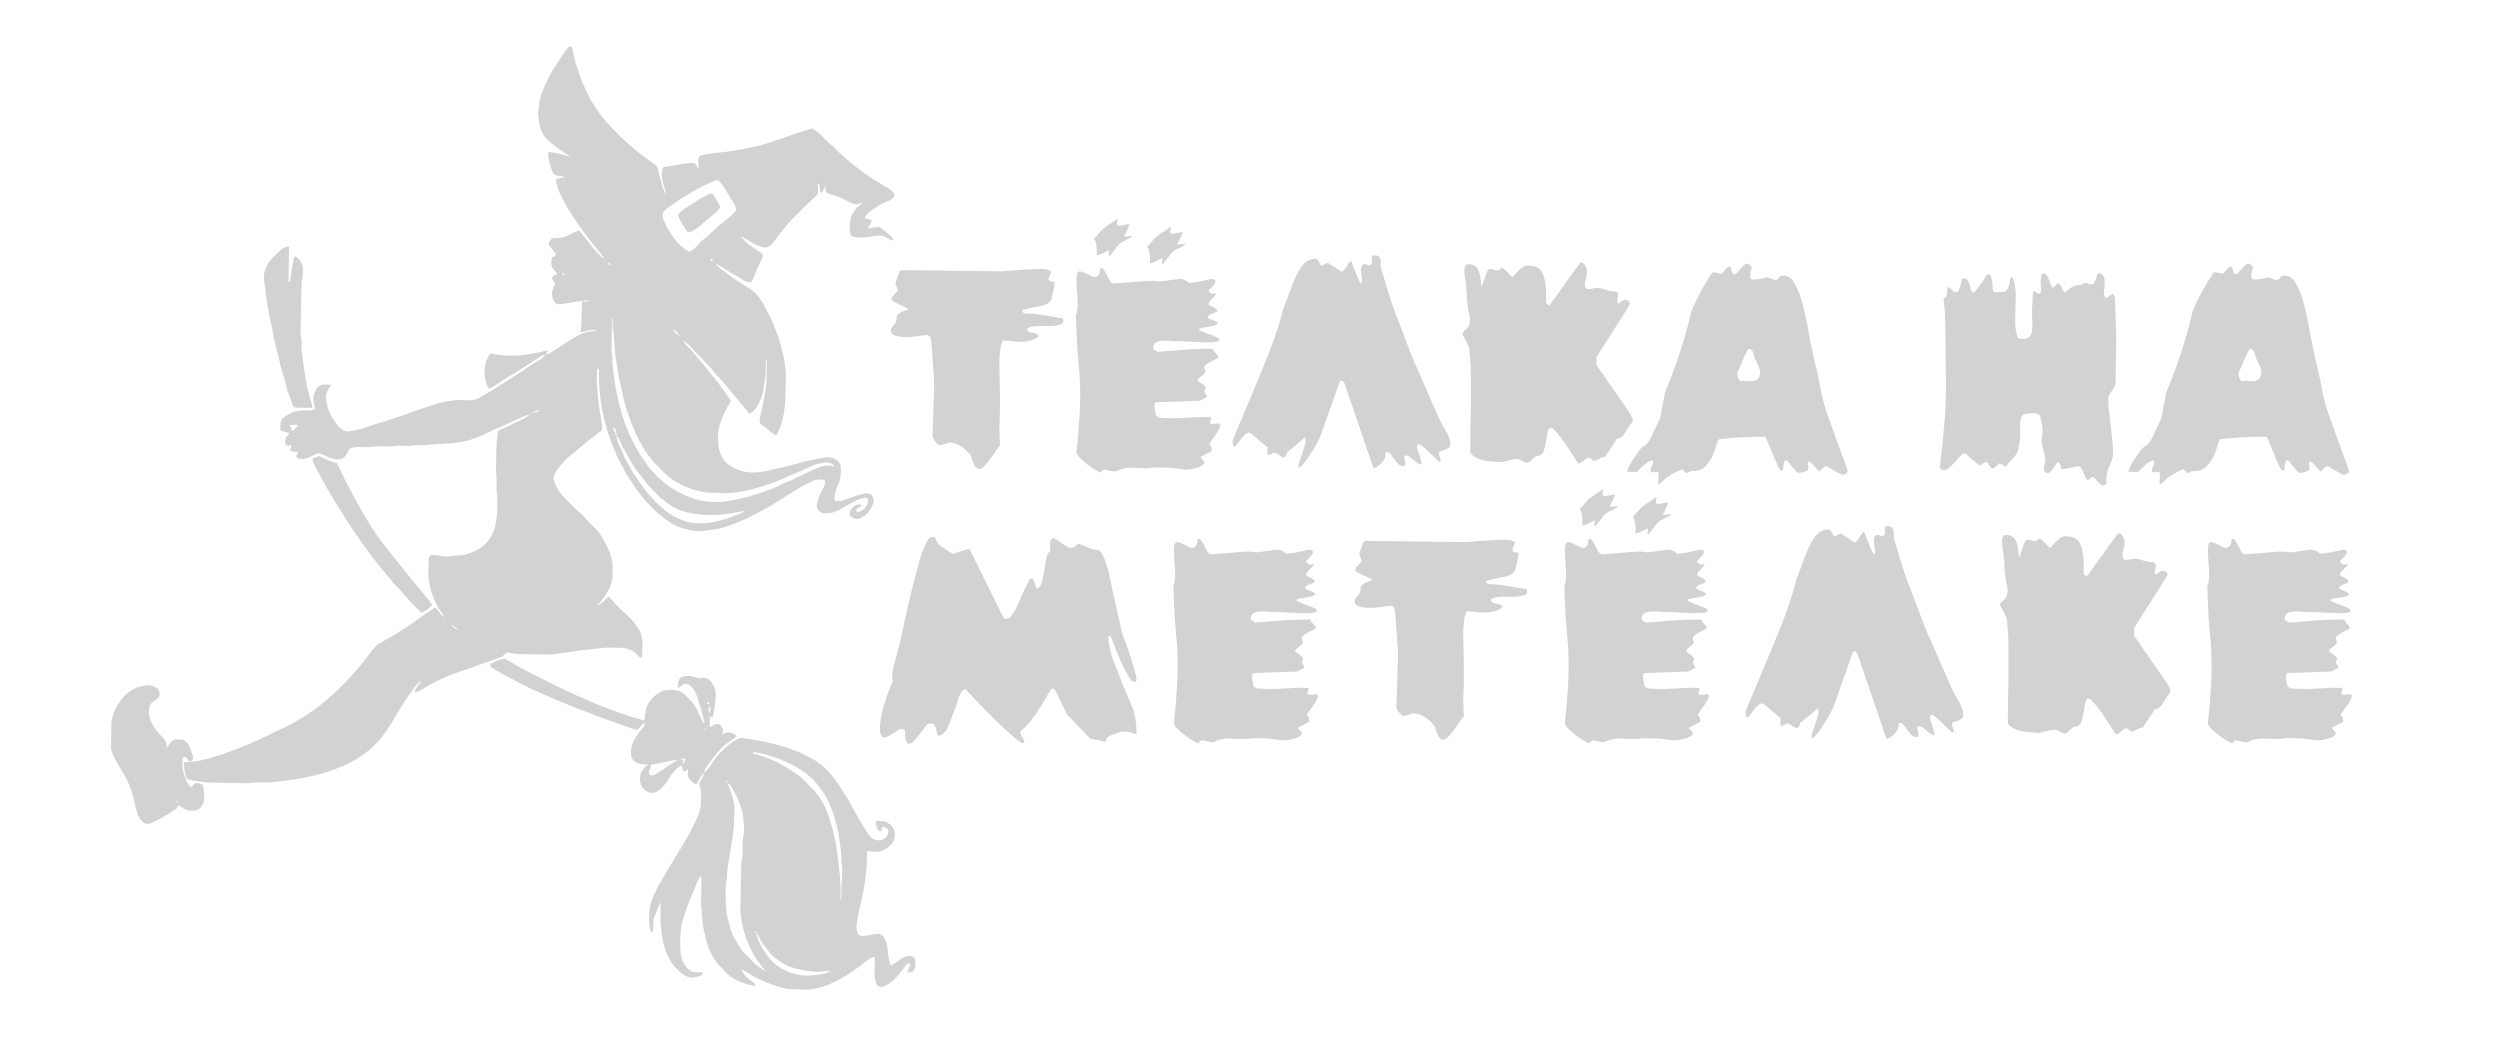
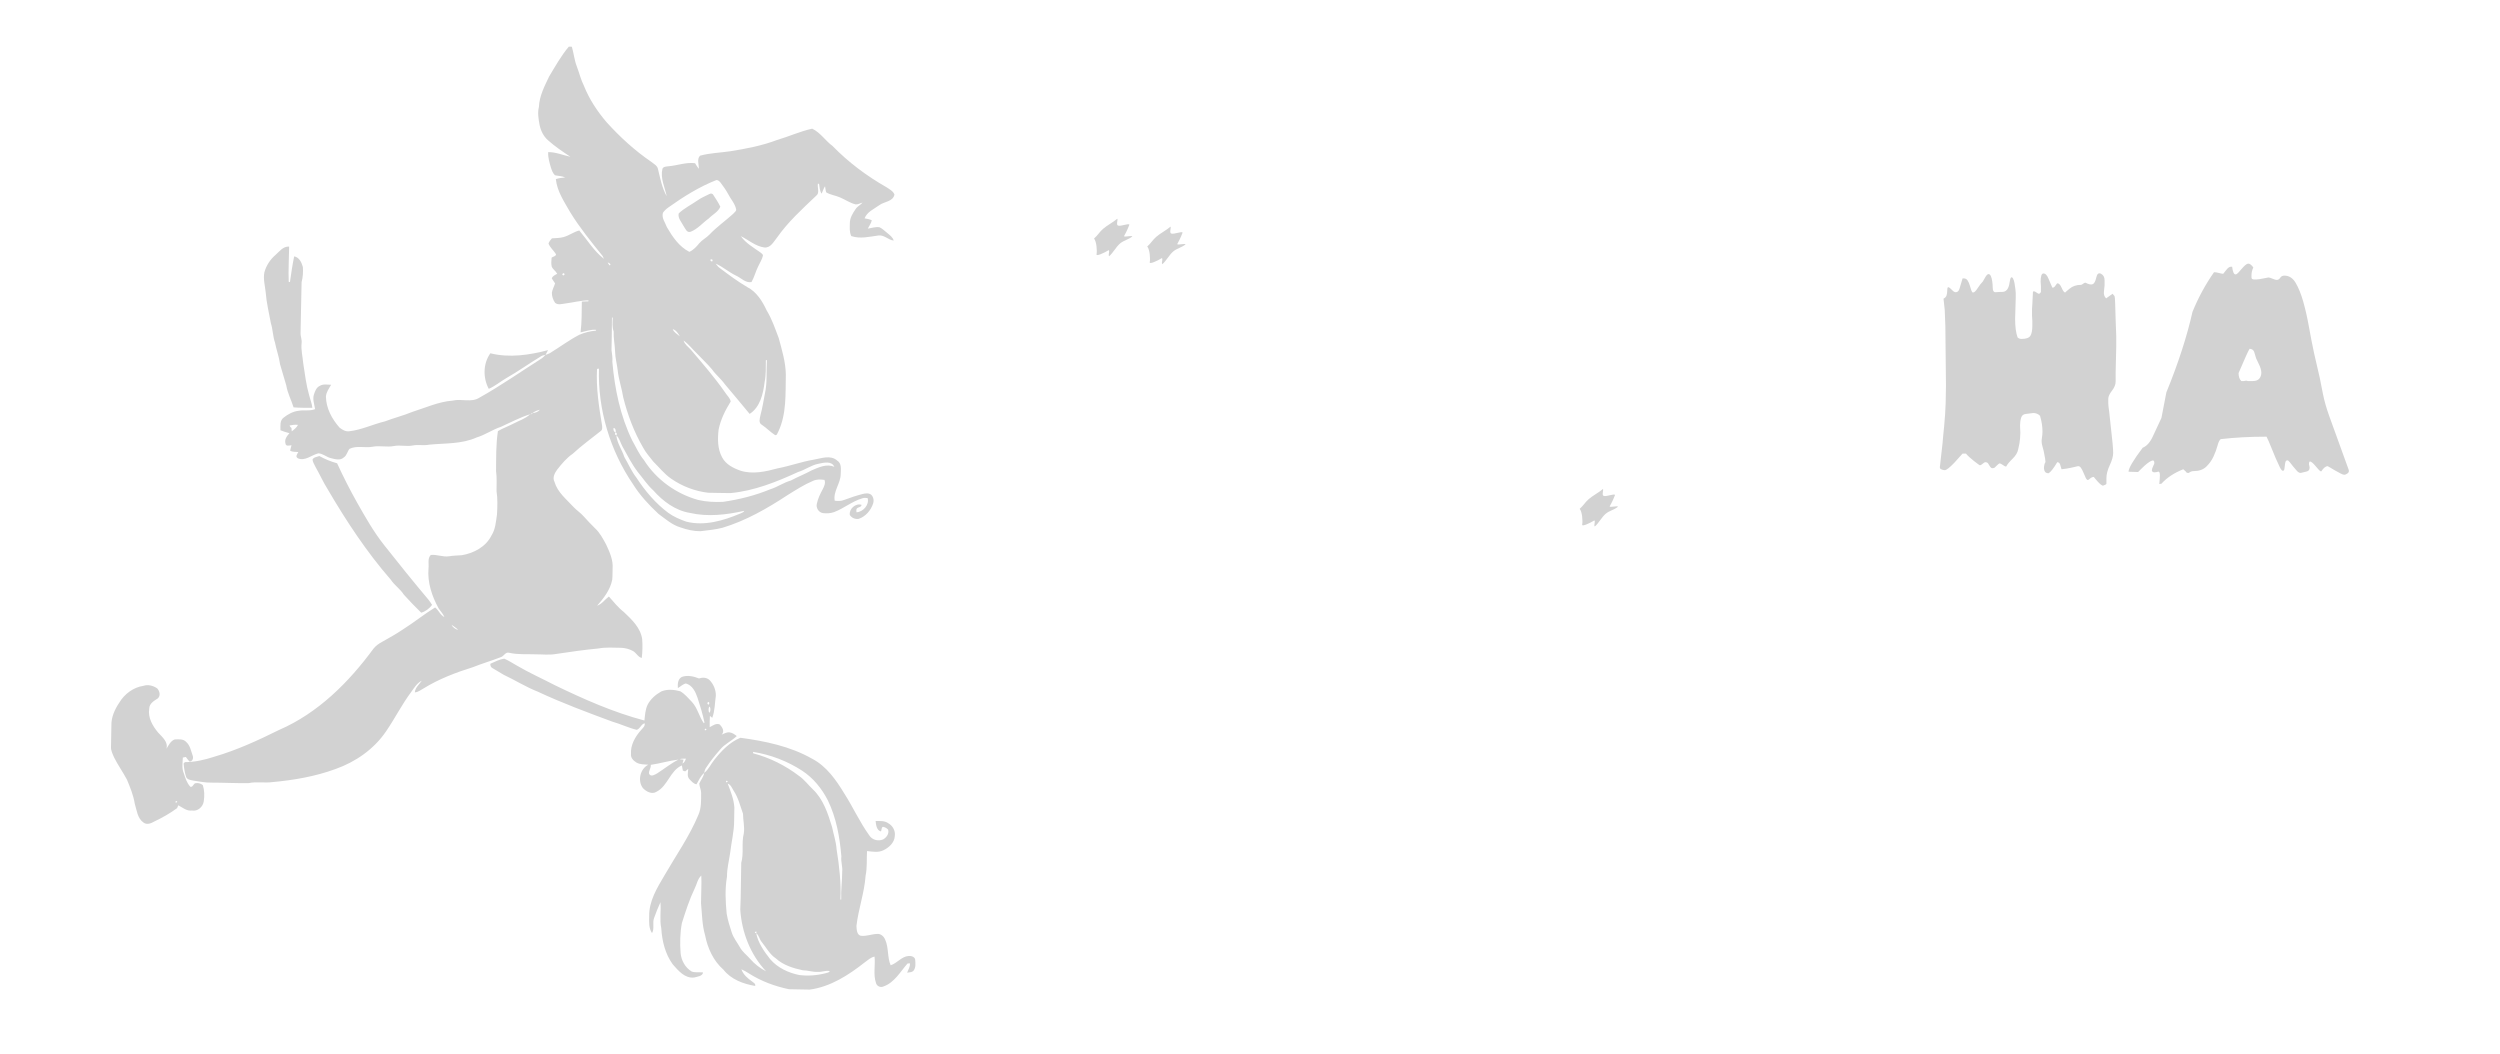
<svg xmlns="http://www.w3.org/2000/svg" xml:space="preserve" width="100%" height="100%" version="1.1" style="shape-rendering:geometricPrecision; text-rendering:geometricPrecision; image-rendering:optimizeQuality; fill-rule:evenodd; clip-rule:evenodd" viewBox="0 0 24271.1 10230.56">
  <defs>
    <style type="text/css">
   
    .fil0 {fill:#D2D2D2;fill-rule:nonzero}
   
  </style>
  </defs>
  <g id="Layer_x0020_1">
    <path class="fil0" d="M5522.18 452.99l29.61 0.57c18.43,62.99 24.03,129.25 47.94,190.72 24,63.32 39.61,129.66 70.04,190.36 51.01,128.52 128.58,244.98 217.63,350.16 130.13,143.85 273.89,276.14 434.39,385.48 24.31,20.17 58.32,35.84 65.89,69.47 21.91,90.15 38.63,183.72 85.05,265.44 -17.95,-87.46 -63.4,-174.5 -41.64,-265.44 8.52,-24.09 37.87,-22.19 58.55,-25.55 86.44,-7.06 170.79,-41.03 258.28,-29.73 11.27,18.67 23.11,36.97 36.13,54.55 2.94,-41.98 -21.41,-92.87 12.25,-127.57 96.42,-26.44 197.33,-28.44 295.77,-43.35 152.53,-24.63 305.55,-53.44 450.42,-108.61 115.19,-33.37 225.26,-84.76 342.6,-110.25 79.57,37.36 127.99,117.07 197.87,168.36 154.1,158.32 332.72,291.72 524.54,400.83 28.08,19.32 64.56,37.08 76.34,71.02 -15.86,70.17 -99.74,66.46 -147.8,102.94 -51.27,37.21 -118.36,64.31 -142.34,127.64 23.98,3.38 47.79,8.29 70.17,18.36 -6.49,29.86 -25.74,54.08 -38.88,81.1 37.68,-5.14 75.2,-19.71 113.8,-13.18 27.76,12.83 49.33,35.56 73.23,54.21 24.89,21.4 55.38,41.35 64.1,75.2 -52.82,-6.43 -92.21,-56.93 -147.46,-49.65 -87.15,11.94 -177.76,35.31 -264.12,5.92 -19.65,-39.11 -14.02,-83.97 -13.83,-126.12 -0.1,-50.09 27.61,-94.67 55,-134.59 16.78,-27.4 47.88,-40.12 68.17,-64.22 -22.42,4.81 -43.41,18.87 -66.49,17.45 -54.43,-12.77 -100.63,-46.2 -151.58,-67.64 -43.6,-19.72 -93.18,-23.93 -134.5,-49.3 -7.07,-18.94 -7.35,-39.54 -11.43,-59.21 -15.55,21.69 -21.19,48.35 -32.99,71.94 -19.42,-27.83 -19.92,-62.09 -24.89,-94.2l-11.25 -3.86c-8.45,39.7 21.12,90.49 -17.79,119.15 -134.73,127.67 -273.16,253.46 -380.18,406.37 -32.4,39.36 -61.56,100.97 -122.04,94.99 -86.22,-11.97 -152.99,-72.57 -228.36,-110.16 47.15,68.3 122.32,110.22 188.88,157.47 8.92,9.49 27.13,16.68 25.45,32.14 -7.85,36.88 -29.61,68.46 -45.05,102.33 -25.3,50 -38.06,105.22 -65.74,154.01 -58.61,10.77 -100.6,-40.24 -149.61,-62.22 -69.79,-32.96 -127.8,-86.31 -198.5,-116.99 -1.71,-1.39 -5.16,-4.34 -6.87,-5.73 -1.11,-0.92 -3.57,-2.88 -4.69,-3.96 1.12,1.08 3.58,3.04 4.69,3.96 1.71,1.39 5.16,4.34 6.87,5.73 12.09,16.84 25.46,33.38 42.91,45.31 84.99,64.21 171.04,127.89 262.96,182.1 92.08,46.7 148.57,138.74 190.62,229.5 50.98,82.96 81.34,176.11 116.01,266.48 30.97,115.73 66.97,231.87 68.85,352.77 -4.16,186.24 8.73,381.32 -72.83,554.65 -8.33,12 -11.34,38.94 -31.29,34.03 -45.91,-29.1 -83.09,-69.88 -128.65,-99.67 -35.08,-18.88 -19.66,-63.11 -13.51,-93.72 18.55,-68.46 29.44,-138.63 42.9,-208.1 24.31,-106.93 12.91,-217.28 19.4,-325.91l-9.81 -0.54c-1.07,72.06 2.22,144.58 -12.54,215.69 -13.81,112.06 -43.31,241.56 -145.08,306.51 -80.24,-95.22 -157.94,-192.3 -239.32,-286.53 -37.39,-53.07 -89.39,-93.44 -126.56,-146.54 -44.77,-53.79 -97.07,-100.66 -144.54,-151.99 -43.99,-41.92 -80.84,-91.91 -130.87,-127.13 -1.93,-1.86 -5.82,-5.7 -7.73,-7.66 -2.43,-2.56 -7.38,-7.57 -9.84,-10.1 -2.56,-3.01 -7.7,-9.02 -10.23,-12.03 -2.15,-2.66 -6.23,-7.89 -8.36,-10.51 -15.89,-27.87 -36.32,-61.97 -69.19,-70.2 10.49,31.06 45.57,48.57 69.19,70.2 2.13,2.62 6.21,7.85 8.36,10.51 2.53,3.01 7.67,9.02 10.23,12.03 2.46,2.53 7.41,7.54 9.84,10.1 1.91,1.96 5.8,5.8 7.73,7.66 10.36,37.18 43.77,59.69 68.65,86.92 115.22,135.49 232.32,270 334.05,416.32 17.67,29.38 49.43,54.33 54.71,88.81 -52.24,84.35 -98.24,175.17 -117.47,273.42 -10.35,90.02 -10.45,187.38 34.39,268.98 36.01,68.3 109.34,104.87 179.25,129.28 118.58,37.18 244.38,8.17 360.9,-23.23 117.51,-22.3 230.1,-64.19 348.37,-83.85 74.25,-12.63 163.41,-48.89 228.17,8.45 46.07,28.06 35.42,85.72 34.47,131.15 -0.44,90.22 -74.75,167.28 -58.45,258.61 30.57,4.08 62.32,4.77 91.48,-7.19 58.84,-22.17 118.52,-42.12 179.53,-57.86 26.79,-6.55 58.65,-11.17 82.46,6.69 23.62,21.02 29,56.68 19.57,85.99 -21.95,66.21 -72.13,125.08 -138.85,148.54 -33.03,6.11 -70.33,-8.46 -87.33,-37.93 -9.4,-58.05 56.62,-116.81 113.89,-98.32 -1.58,29.54 -45.66,18.49 -50.4,46.77 0.22,6.49 0.66,19.38 0.88,25.87 64.41,-2.57 126.85,-72.83 108.58,-137.74 -17.16,-2.03 -34.77,-4.31 -51.17,2.03 -99.04,28.68 -179.02,98.03 -274.9,134.06 -34.17,12 -71.12,13.94 -106.77,9.63 -42.18,-5.01 -71.47,-52.25 -59.92,-92.33 10.36,-48.67 31.92,-93.83 55.52,-137.24 14.18,-28.34 31.4,-60.69 18.24,-92.71 -36.93,-5.47 -75.75,-7 -110.29,8.87 -87.24,36.44 -166.81,88.46 -247.1,137.89 -197.14,129.61 -404.83,249.2 -631.95,317.62 -70.39,18.65 -143.28,24.35 -215.09,33.63 -65.48,0.35 -130.68,-14.63 -192.23,-36.38 -81.79,-23.72 -146.76,-82.23 -214.18,-131.31 -92.49,-86.22 -179.81,-179.66 -247.07,-287.25 -223.73,-327.63 -343.64,-726.63 -331.39,-1123.44 -4.78,0.73 -14.16,2.03 -18.8,2.63 -10.05,184.06 18.32,367.4 48.79,548.48 2.15,19.06 5.09,43.7 -13.91,55.54 -90.43,72.48 -184.95,139.96 -269.77,219.02 -60.8,41.7 -108.1,98.66 -153,156.13 -24.09,33.5 -46.55,76.6 -25.17,117.41 30.08,102.84 116.87,169.37 186.08,245.37 29.7,31.19 66.28,54.86 94.94,87.07 36.28,39.87 72.66,79.57 111.48,116.99 48.73,44.62 79.42,104.31 110.32,161.72 32.64,71.56 67.67,147.26 61.49,227.88 -1.49,37.11 0.32,74.5 -3.77,111.42 -19.25,98.38 -82.48,178.77 -146.69,252.39 47.33,-17.1 75.26,-60.54 114.3,-89.66 46.03,52.11 89.67,107.36 145.24,150.43 76.79,72.7 162.53,153.22 178.01,263.54 4.34,60.66 3.42,122.15 -4.04,182.6 -36.42,-8.86 -52.31,-48.01 -83.19,-66.25 -36.29,-20.35 -77.89,-31.5 -119.31,-32.51 -72.76,-0.88 -146,-6.58 -218,6.56 -137.01,13.16 -273.13,32.39 -409.28,53.1 -67.99,12.5 -137.3,3.25 -205.85,3.69 -83.54,-3.51 -168.08,4.5 -250.18,-14.68 -38.5,-12.1 -52.24,35.01 -85.21,43.18 -87.74,34.14 -178.42,60.45 -265.87,95.51 -167.03,52.36 -332.54,114.78 -481.85,207.44 -27.25,14.41 -52.5,36.27 -84.54,38.08 3.73,-46.63 43.24,-77.11 67.6,-113.67 -47.36,23.83 -74.44,70.94 -104.58,112.18 -89.24,119.97 -156.3,254.14 -240.59,377.39 -117.48,174.81 -297.69,299.58 -494.76,369.16 -195.86,71.52 -403.33,107.08 -610.39,126.02 -76.5,10.31 -154.09,-6.51 -230.01,9.85 -120.99,2.07 -242.16,-4.85 -363.33,-4.82 -59.26,1.4 -117.44,-11.74 -175.83,-19.88 -24.95,-5.83 -59.41,-8.51 -69.01,-37.06 -13.24,-41.58 -20.16,-85.22 -23.81,-128.57 3.13,-3.35 9.52,-10.18 12.67,-13.55 96.7,-0.02 191.28,-21.84 282.83,-51.68 219.51,-64.04 427.89,-159.69 632.28,-261.14 376.92,-163.04 676.42,-462.35 915.97,-789.32 22.15,-27.61 51.36,-48.13 82.19,-64.88 69.85,-38.79 139.59,-78.15 205.91,-122.92 105.9,-66.59 203.05,-146.44 309.6,-211.67 35.18,26.51 49.2,73.91 90.75,93.69 1.1,0.95 3.48,2.91 4.59,3.87 -1.11,-0.96 -3.49,-2.92 -4.59,-3.87 -12.73,-32.23 -38.03,-56.4 -56.39,-84.96 -65.25,-117.72 -109.68,-251.59 -98.27,-387.69 5.47,-42.84 -11.87,-96.79 22.13,-130.57 59.48,-6.65 116.66,21.75 176.2,12.85 41.45,-7.09 83.49,-7.44 125.35,-10.54 116.65,-19.47 233.74,-81.98 287.83,-191.7 38.91,-60.41 42.55,-133.71 53.28,-202.74 4.28,-76.12 7.51,-152.71 -4.3,-228.2 -0.61,-64.6 4.59,-129.18 -4.59,-193.37 1.14,-129.69 -1.55,-260.14 17.91,-388.7 48.83,-28.6 102.47,-47.53 152.62,-73.68 54.41,-28.41 115.11,-47.09 160.54,-90.22 4.81,-0.47 14.16,-1.45 18.84,-1.92l3.71 -9.03c27.13,-2.47 53.95,-10.83 71.87,-32.61 -26.05,5.89 -51.07,15.67 -71.87,32.61 -5.64,2.72 -16.91,8.24 -22.55,10.95 -98.73,30.41 -190.55,80.08 -284.6,122.51 -81.81,26.73 -152.58,78.59 -235.38,103.04 -144.26,65.07 -306.13,54.9 -459.94,69.91 -52.71,11.11 -106.77,-2.44 -159.48,7.86 -60.59,12.44 -122.52,-6.72 -183.12,5.37 -68.02,13.55 -137.58,-6.33 -205.57,6.65 -74.53,14.57 -154.75,-14.03 -225.54,20.56 -22.11,25.33 -25.47,64.78 -56.11,83.9 -36.17,33.6 -87.41,15.36 -129.02,5.36 -41.03,-10.67 -74.7,-44.33 -118.06,-45.38 -65,15.99 -128.44,78.24 -197.81,48.39 -28.66,-14.89 -6.63,-41.7 3.64,-60.99 -26.6,-3.32 -55.72,1.36 -79.36,-13.65 3.85,-17.57 8.4,-35.05 13.27,-52.24 -19.5,1.2 -54.47,13.64 -58.02,-15.77 -12.68,-40.46 13.09,-73.24 38.2,-101.35 -29.44,-8.31 -59.01,-16.47 -87.27,-28.29 0.55,-41.66 -8.17,-93.53 29.83,-122.22 42.43,-34.07 93.16,-61.24 148.06,-67.28 52.45,-9.94 107.74,5.19 158.36,-15.83 -7.2,-47.44 -26.8,-96.39 -10.77,-143.95 10.61,-31.22 23.23,-66.64 55.5,-81.31 33.2,-21.24 74.14,-12.06 111.13,-11.15 -21.04,35.6 -47.08,70.77 -50.74,113.39 1.43,113.71 58.14,218.52 131.87,302.01 26.13,21.18 58.47,40.25 93.52,36 120.63,-13.35 230.75,-68.04 347.78,-96.25 88.55,-33.66 180.54,-56.46 268.1,-92.75 128.32,-40.43 252.95,-98.25 388.79,-108.6 85.94,-21.41 182.51,22.16 260.78,-29.01 208.63,-116.48 404.35,-254.29 606.05,-382.08 12.92,-9.34 23.61,-21.22 34.76,-32.52 13.52,-5.1 27.48,-9.4 40.5,-16.08 96.41,-58.46 186.88,-127.07 287.13,-179.16 51.19,-21.72 105.69,-35.97 161.01,-40.44l4.02 -7.78c-52.75,-5.99 -101.64,14.31 -152.18,24.4 12.66,-99.29 10.67,-199.34 12.41,-299.28 21.19,-0.76 42.4,-1.39 63.71,-1.8l0.41 -9.91c-76.34,1.23 -150.62,21.37 -226.07,30.99 -32.21,3.87 -71.19,17.39 -98.29,-7.63 -19.38,-28.49 -31.38,-63.1 -30.62,-97.71 5,-31.57 21.5,-59.72 31.03,-90.08 -10.38,-16.12 -20.89,-32.14 -31.79,-47.94 6.75,-24.95 32.39,-33.47 52.43,-45.28 -13.39,-26.57 -42.04,-42.24 -53.22,-70.1 -7.22,-28.5 -3.03,-58.17 -1.02,-86.92 13.62,-10.8 41.43,-11.56 42.85,-32.49 -21.63,-36.73 -59.06,-64.09 -72.99,-105 6.84,-18.99 19.67,-34.82 33.03,-49.61 37.3,-3.17 75.45,-2 111.97,-12.13 54.01,-14.38 99.23,-50.57 153.47,-64.37 78.68,92.58 142.26,200.02 239.63,275.63 1.68,1.52 4.91,4.53 6.59,6.17 2.34,2.09 6.84,6.4 9.18,8.58 3.23,3.49 9.72,10.68 12.95,14.16 1.89,1.96 5.82,5.8 7.82,7.76 4.21,6.58 12.85,19.72 17.06,26.28 24.32,-3.29 -4.27,-28.43 -17.06,-26.28 -2,-1.96 -5.93,-5.8 -7.82,-7.76 -3.23,-3.48 -9.72,-10.67 -12.95,-14.16 -2.34,-2.18 -6.84,-6.49 -9.18,-8.58 -1.68,-1.64 -4.91,-4.65 -6.59,-6.17 -3.17,-6.99 -9.53,-20.8 -12.7,-27.67 -111.01,-137.58 -223.26,-275.22 -315.65,-426.35 -57.35,-100.95 -126.66,-201.64 -138.57,-320.31 29.45,-9.95 60.26,-12.89 91.07,-16.09 -31.51,-14.6 -66.72,-13.77 -99.96,-21.34 -21.02,-19.95 -30.4,-48.51 -39.36,-75.33 -13.55,-48.63 -29.39,-98.03 -25.93,-149.2 74.5,-1.14 143.62,30.11 215.44,45.22 -75.05,-50.03 -150.41,-100.19 -217.51,-160.63 -43.28,-37.71 -69.72,-91.51 -81.31,-147.08 -10.54,-58.17 -21.53,-117.7 -6.86,-176.18 4.33,-106.08 54.64,-201.85 99.32,-295.64 59.56,-99.02 116.27,-201.01 190.9,-289.73zm1434.09 1294.7c-167.5,65.54 -321.9,162.56 -468.15,266.77 -19.95,14.12 -38.5,31.1 -52.09,51.45 -14.72,50.63 22.17,94.14 38.41,139.3 54.08,93.37 119.15,189.69 217.97,239.81 38.82,-16.59 70.43,-51.19 97.11,-84.19 28.28,-32.74 68.18,-52.15 98.03,-83.25 70.52,-74.44 154.75,-133.24 230.48,-201.76 9.95,-13.7 31.45,-24.35 28.95,-43.54 -11.46,-57.02 -53.61,-99.61 -78.75,-150.3 -20.58,-38.76 -46.9,-74.1 -72.89,-109.21 -9.72,-11.78 -23.11,-25.01 -39.07,-25.08zm-57.47 770.51c-4.15,15.42 1.86,21.47 17.98,18.45 4.05,-15.51 -2,-21.68 -17.98,-18.45zm-1427.69 133.14c-15.29,8.05 -15.89,15.8 -2.03,23.21 15.65,-8.01 16.25,-15.73 2.03,-23.21zm470.05 433.32c-1.49,104.78 -1.49,209.65 -4.34,314.49 4.65,37.89 11.91,75.61 8.11,114.18 22.7,261.57 77.04,524.95 192.67,762.4 36.95,64.24 66.09,133.55 114.09,190.74 119.17,188.87 312.01,327.75 526.63,387.31 78.8,18.2 160.19,22 240.89,18.36 157.25,-22.58 312.84,-61.84 459.86,-122.44 69.18,-21.37 128.64,-65.04 198.59,-84.45 67.19,-36.09 138.44,-63.61 205.28,-100.28 67.94,-28.68 143.21,-64.75 216.99,-32.99 -25.65,-59.12 -102.18,-40.85 -151.83,-29.92 -72.45,12.66 -130.83,60.1 -200.33,80.55 -208.04,95.69 -425.69,183.08 -655.95,204.55 -72.29,-0.09 -144.58,-2.7 -216.87,-3.45 -128.21,-14.92 -252.26,-62.44 -358.18,-135.91 -67.25,-45.91 -117.41,-110.72 -175,-167.37 -34.04,-44.84 -72.98,-86.57 -99.17,-136.92 -87.74,-151.28 -149.81,-316.31 -191.98,-485.78 -13.74,-88.28 -44.52,-173.14 -53.67,-262.37 -7.19,-61.3 -24.41,-121.39 -25.52,-183.27 -2.22,-65.19 -16.53,-128.99 -13.84,-194.32 -15.93,-43.92 -10.48,-90.39 -8.51,-136.02l-7.92 2.91zm15.67 1070.17c-4.93,14.15 2.22,39.68 18.68,42.71 7.67,-13.86 -1.36,-43.28 -18.68,-42.71zm-3145.3 -24.34c2.68,10.19 8.56,18.14 17.9,23.77 0.75,8.33 2.5,24.98 3.27,33.22 22.87,-17.8 47.14,-36.04 60.27,-62.67 -27.39,-3.7 -54.57,0.92 -81.44,5.68zm3163.98 67.05c-8.71,15.11 -6.04,24.83 8.24,28.98 8.8,-13.84 6.01,-23.59 -8.24,-28.98zm8.24 28.98c6.55,75.99 54.93,138.5 77.41,209.86 39.3,67.13 69.82,139.89 117.89,201.7 83.94,128.24 184.44,247.83 307.8,340.01 53.48,39.04 115.2,65.23 177.54,86.79 175.7,43.57 356.75,-9.56 518.93,-77.73 14.61,-7.6 35.06,-10.86 41.99,-27.81 -172.56,38.57 -353.27,60.17 -527.58,20.14 -142.26,-23.46 -262.46,-113.64 -355.8,-219.21 -58.26,-52.46 -100.31,-118.61 -150.12,-178.2 -58.8,-77.03 -101.96,-163.95 -149.14,-248.08 -19.72,-35.66 -27.67,-79.54 -58.92,-107.47zm-3073.25 156.01c6.25,6.61 6.25,6.61 0,0zm1469.03 1676.18c1.33,1.83 4,5.76 5.41,7.63 -1.41,-1.87 -4.08,-5.8 -5.41,-7.63 -7.05,-7.54 -7.05,-7.54 0,0zm5.41 7.63c10.8,26.95 37.97,40.56 63.08,51.26 -15.99,-22.51 -42.21,-34.16 -63.08,-51.26zm2502.96 -4182.81c13.62,-8.87 31.77,-4.31 38.41,10.86 23.94,36.41 47.97,73.21 66.94,112.5 -20.65,51.11 -75.33,75.48 -111.9,113.86 -59.44,42.53 -107.5,102.78 -177.12,129.6 -37.34,12.19 -50.42,-31.79 -67.55,-55.34 -19.54,-38.51 -57.78,-76.47 -47.58,-122.86 53.45,-51.04 121.04,-83.72 181.49,-125.55 36.23,-25.87 77.45,-43.53 117.31,-63.07zm-4214.41 592.65c39.13,-34.83 74.93,-85.84 133.63,-82.26 -1.09,114.11 -9.03,228.64 -4.09,342.63l11.8 2.15c11.92,-83.62 23.95,-167.09 41.09,-249.92 49.94,9.82 72.81,60.13 84.62,104.3 3.43,49.05 0,98.29 -12.38,145.91 -4.86,163.44 -5.85,327.09 -10.03,490.57 -2.46,34.57 14.81,67.13 9.95,101.89 -7.14,65.57 10.36,129.66 15.63,194.57 16.29,105.19 28.76,211.23 58.3,313.69 9.62,39.94 26.34,78.06 30.46,119.25 -60.81,0.34 -121.75,0.82 -182.36,-4.08 -22.25,-71.6 -58.59,-138.66 -70.76,-213.01 -19.9,-68.83 -40.72,-137.32 -60.63,-206.13 -9.26,-72.03 -35.45,-139.95 -49.26,-211.03 -20.97,-60.77 -19.98,-125.9 -39.69,-186.98 -17.98,-99.74 -42.68,-198.59 -50.36,-299.98 -6.43,-64.6 -25.61,-129.19 -12.57,-194.2 17.73,-64.94 55.71,-123.55 106.65,-167.37zm2087.18 953.65c185.01,46.26 378.03,17.26 559.79,-30.4 -8.17,15.58 -16.66,30.9 -24.58,46.58 -14.72,1.9 -29.7,4.24 -42.49,12.32 -114.98,69.84 -224.72,148.31 -341.78,214.92 -56.08,32.91 -106.65,76.29 -166.58,101.8 -57.25,-106.61 -55.66,-245.64 15.64,-345.22zm-1726.6 1032.55c10.38,-25.2 43.86,-25.36 65.8,-35.21 54.78,30.4 112.31,54.34 172.82,70.52 59.65,130.36 124.82,258 194.94,382.97 79.6,140.43 159.44,281.77 259.8,408.9 141.87,179.85 285.49,358.15 432.9,533.32 12.46,15.83 23.54,32.77 34.61,49.71 -25.69,34.52 -64.75,64.75 -105.73,75.62 -57.7,-56.56 -114.26,-114.66 -168.38,-174.66 -34.41,-55.07 -90.79,-90.75 -126.35,-144.84 -234.29,-269.01 -431.55,-568.46 -611.6,-876 -44.93,-70.96 -78.79,-148.16 -120.6,-220.89 -9.61,-22.86 -26.17,-44.46 -28.21,-69.44zm1726.19 1981.83c43.64,-19.09 87.45,-42.55 134.85,-49.74 43.2,18.34 82.2,44.9 123.24,67.42 119.27,70.55 246.28,126.67 368.97,190.68 280.29,135.49 567.2,262.9 869.02,342.54 5.41,-51.72 8.55,-105.3 30.87,-153.07 29.16,-56.05 78.81,-99.44 133.59,-129.51 57.98,-23.88 124.92,-17.49 184.06,-1.03 44.05,25.76 76.88,66.47 112.09,102.76 55.38,59.13 69.91,142.53 116.21,207.51l6.26 -6.71c-17.06,-81.42 -41.63,-161.37 -67.4,-240.43 -19.42,-57.53 -49.78,-122.1 -113.71,-139.23 -29.51,6.96 -51.45,30.47 -77.35,44.8 -2.7,-39.11 -1.11,-87.95 38.91,-108.37 54.68,-19.5 113.99,-5.53 166.33,14.92 35.21,-12.11 74.69,-10.36 103.13,16.38 37.99,39.76 61.24,94.87 60.41,150.2 -10.32,72.03 -8.54,146.99 -35.11,215.84 -7.5,-6.39 -15.01,-12.8 -22.42,-19.08 -1.93,36.53 -3.29,73.05 -2.15,109.64 30.23,-14.7 62.54,-42.24 97.87,-25.86 24.57,25.85 50.44,68.47 17.64,98.61 24.32,-10.14 48.76,-25.17 76.27,-22.5 26.92,3.35 50.19,19.39 70.97,36.17 -50.92,48.94 -119.54,77.61 -164,133.96 -48.72,55.01 -94.22,112.92 -134.53,174.49 -10.3,14.6 -14.28,32.3 -18.24,49.64 -34.48,29.22 -51.9,71.6 -74.03,109.92 -29.89,-4.11 -49.11,-29.96 -68.99,-49.93 -25.5,-26.54 -12.54,-66.85 -11.72,-99.29 -9.85,8.01 -19.57,16.15 -29.26,24.28 -5.67,-1.92 -17.1,-5.77 -22.77,-7.7 -3.1,-16.93 -6.2,-33.73 -9.31,-50.41 -113.99,48.91 -135.58,199.18 -245.74,255.34 -44.48,28.89 -99.73,-0.72 -132.04,-34.46 -54.59,-70.6 -28.14,-187.54 51.87,-227.6 -39.23,-3.71 -81.66,-0.73 -116.68,-22.11 -28.37,-17.16 -55.85,-46.03 -51.46,-81.93 -5.76,-87.91 40.85,-168.25 97.15,-231.77 16.43,-19.63 41,-37.75 35.84,-66.55 -33.84,6.67 -43.21,52.62 -76.91,63.5 -81.09,-18.83 -156.35,-56.77 -236.43,-79.11 -244.79,-90.53 -489.78,-181.3 -726.21,-292.06 -114.75,-45.19 -219.46,-111.48 -330.76,-163.87 -36.19,-20.27 -70.48,-43.67 -106.8,-63.73 -16.94,-7.36 -22.55,-25.58 -21.53,-42.55zm2113.65 369.79c-9.85,14.4 -7.6,23.54 6.55,27.33 9.6,-14.73 7.5,-23.77 -6.55,-27.33zm11.68 45.3c-8.2,18.2 -8.86,42.32 -0.66,60.81 14.82,-8.04 16.94,-53.43 0.66,-60.81zm-49.14 180.75c6.37,6.61 6.37,6.61 0,0zm8.71 34.67c-18.53,33.94 38.09,2.3 0,0zm-103.64 145.9c6.15,6.27 6.15,6.27 0,0zm-143.21 150.18c9.56,1.09 28.43,3.27 37.86,4.36 -2.65,12.81 -6.07,25.39 -10.28,37.85 18.84,-9 26.72,-29.24 33.34,-47.57 -20.39,0.78 -41.42,-2.01 -60.92,5.36zm-280.61 54.69c5.35,31.42 -23.58,56.98 -15.42,88.44 18.56,31.55 56.02,6.62 78.82,-6.39 68.93,-44.07 133.8,-97.4 206.44,-133.17 -91.19,10.37 -179.06,38.35 -269.84,51.12zm-4925.35 -767.18c45.82,-15.08 95.01,-1.65 133.69,24.92 24.01,25.28 35.47,71.28 5.95,97.26 -36.44,23.25 -83.17,50.15 -83.18,99.59 -14.6,86.97 32.66,167.34 85.9,231.65 40.05,44.25 99.67,90.57 81.34,157.77 20.91,-33.89 39.43,-75 78.91,-90.44 38.64,-1.79 86.45,-7.06 114.32,25.91 37.17,33.73 44.86,86.04 61.44,131.11 9.36,24.19 -1.21,58.97 -31.9,56.69 -12.5,-14.02 -23.84,-28.81 -34.61,-43.92 -7.33,1.45 -21.96,4.49 -29.26,5.95 -1.4,51.11 -12.09,105.23 9.78,153.7 15.19,45.95 29,94.15 63.64,129.87 26.86,7.44 28.83,-36.93 54.64,-34.97 23.88,-4.1 46.96,4.28 65.93,18.65 16.49,50.87 17.3,105.44 9.14,158.02 -7.7,53.16 -58.34,99.49 -114.06,88.77 -51.39,7.36 -90.7,-28.34 -132.87,-50.75 -2.98,7 -8.94,20.9 -11.91,27.78 -69.27,50.77 -144.32,93.34 -221.89,129.93 -30.5,18.11 -72.15,34.66 -104.04,10.03 -59.82,-41.65 -65.19,-119.78 -85.07,-183.81 -12.86,-80.97 -44.47,-157.08 -75.42,-232.36 -38.84,-72.94 -87.02,-140.57 -124.26,-214.37 -14.07,-33.64 -33.24,-67.93 -30.83,-105.47 1.61,-68.54 3.34,-136.94 3.8,-205.39 -2.49,-80.56 32.55,-157.12 76.57,-222.59 49.98,-84.26 136.36,-148.72 234.25,-163.53zm315.08 1118.55c-17.83,33.84 37.2,2.4 0,0zm5480.93 -614.21c239.6,32.23 483.51,82.66 695.84,203.34 139.55,72.51 232.73,206.13 312.3,337.33 84.89,132.32 149.65,277.15 241.44,404.91 27.61,46.18 87.33,61.77 135.9,41.25 32.33,-17.85 60.95,-56.83 48.23,-95.23 -13.18,-14.7 -31.44,-24.27 -50.73,-27.25 -15.32,8.38 -11.53,30.78 -18.14,45.12 -43,-9.69 -48.35,-64.57 -52.47,-101.1 42.15,-0.24 89.03,-4.49 124.85,22.59 42.84,24.04 69.34,75 61.4,124.03 -3.58,63.49 -56.18,110.93 -110.11,136.8 -49.74,25.15 -106.61,13.39 -159.32,8.07 -4.91,79.75 2.59,160.53 -14.03,239.38 -11.5,165.72 -70.01,323.17 -88.79,487.61 2.57,33.2 1.84,84.88 41.87,95.31 53.95,7.04 105.88,-16.49 159.55,-17.88 34.89,-3.45 65.13,24.44 77.32,55.3 36,78.57 19.38,170.63 53.35,249.05 63.11,-20.01 104.53,-84.28 173.2,-90.18 26.13,-2.58 63.96,7.57 65.3,39.37 2.14,32.84 6.68,70.05 -13.11,98.84 -13.84,21.84 -42.97,19.92 -65.23,24.19 9.53,-30.35 32.04,-58.51 26.06,-91.76 -5.7,0.67 -16.88,2.07 -22.61,2.76 -70.61,80.23 -127.01,185.78 -234.41,222.97 -28.15,13.48 -64.62,-4.16 -71.56,-34.46 -28.3,-82.76 -5.03,-170.72 -13.93,-255.72 -37.49,6.59 -65.23,34.78 -95.24,55.86 -156.83,123.27 -332.63,237.54 -534.48,264.43l-201.86 -3.76c-135.34,-28.47 -267.47,-76.94 -384.65,-151.2 -24.41,-15.94 -49.87,-30.54 -76.54,-42.31 -1.01,-0.94 -3.25,-2.79 -4.37,-3.75 1.12,0.96 3.36,2.81 4.37,3.75 17.39,51.57 60.8,87.45 103.38,118.2 13.78,11.41 36.39,21.51 30.4,43.5 -115,-19.33 -233.67,-62.88 -307.77,-157.53 -97.26,-85.18 -153.66,-207.51 -177.98,-332.79 -30.11,-102.04 -29.95,-208.63 -39.96,-313.48 0.19,-89.4 6.75,-178.8 2.69,-268.15 -36,32.69 -43.25,84.94 -64.75,127.04 -51.54,107.22 -87.36,220.79 -123.52,333.89 -18.4,96.24 -19.92,195.3 -12.64,293.03 6.91,71.55 45.26,141.27 108.01,178.2 34.96,12.15 73.59,4.66 110.06,8.53 -5.38,38.05 -56.33,40.41 -86.57,49.42 -90.94,10.38 -153.53,-66.63 -207.52,-127.43 -73.97,-101.48 -104.08,-227.2 -111.67,-350.8 -17.39,-83.57 -0.64,-168.58 -8.11,-252.65 -23.6,50.36 -43.35,102.5 -62.32,154.76 -16.91,46.73 6.56,101.71 -19.54,144.96 -32.7,-47.99 -28.17,-108.72 -27.35,-163.82 -3.23,-146.3 77.2,-275.77 148.82,-397.32 112.15,-194.28 242.67,-379.07 329.02,-587.15 29.6,-67.1 26.18,-141.89 26.38,-213.51 -0.23,-30.97 -16.22,-59.07 -18.03,-89.62 14.19,-35.15 42.09,-64.59 47.25,-103.35 44.46,-33.44 65.04,-87.27 100,-129.1 68.32,-86.43 148.59,-170.01 252.32,-212.49zm121.84 136.87c0.73,3.65 2.28,10.97 3.01,14.52 160.28,42.15 312.05,118.09 443.87,218.7 51.51,35.59 88.72,86.96 133.84,129.7 102.49,97.13 147.17,235.77 187.32,367.14 14.4,72.01 38.85,142.17 43.85,215.84 26.03,161.29 44.52,324.38 37.05,487.91l7.98 -0.66c-4.12,-90.16 9.62,-179.42 9.34,-269.53 5.82,-50.1 -14.91,-98.43 -7.95,-148.64 -15.77,-186.73 -48.82,-375.95 -132.1,-545.59 -57.91,-113.59 -141.41,-216.29 -248.66,-286.5 -144.16,-93.55 -307.89,-156.16 -477.55,-182.89zm-258.85 280.03c-17.57,33.61 37.9,2.41 0,0zm13.4 27.93c28.33,75.12 59.84,150.99 64.81,232.28 0.22,41.91 -2.37,83.67 -2.12,125.69 0.66,105.59 -26.88,208.49 -38.5,312.94 -11.21,77.46 -31.67,154.18 -30.97,232.78 -20.77,118.52 -14.59,240.38 -3.04,359.62 10.58,63.05 30.05,124 49.87,184.73 16.72,50.54 50.79,92.17 76.82,137.98 24.1,46.58 67.82,77.69 101.7,116.58 42.81,49.53 95.94,90.05 154.14,119.94 -151.67,-161.12 -236.11,-378.39 -250.49,-597.68 7.02,-151.92 5.54,-303.98 9.28,-455.84 26.88,-92.88 0.91,-191.64 24.85,-284.94 9.97,-64.16 -7.54,-127.24 -7.6,-191.25 -27.16,-75.9 -46.06,-156.44 -91.38,-224.13 -15.36,-25.46 -26.82,-58 -57.37,-68.7zm276.64 1452.32c18.94,96.01 77.01,177.28 136.19,252.86 71.81,83.2 175,131.48 281.3,153.29 85.68,10.92 172.69,4.23 256.35,-17.45 12.98,-6.03 35.15,-3.45 39.32,-20.79 -38.88,-9.16 -75.92,11.67 -114.9,7.31 -49.75,3.4 -96.89,-14.79 -146.32,-15.13 -93.57,-20.18 -189.25,-49.42 -261.39,-115.57 -59.62,-39.36 -92.46,-104.54 -136.56,-158.55 -22.76,-25.95 -25.78,-65.05 -53.99,-85.97 17.86,-34.39 -36.85,-2.62 0,0z" />
-     <path class="fil0" d="M10206.36 2637.16c-1.99,5.95 -6.97,17.89 -14.92,35.81 -7.94,17.89 -11.94,29.83 -11.94,35.81 0,9.94 5.99,17.9 17.9,23.85l41.79 5.98 0 5.95c0,21.91 -4.97,50.76 -14.94,86.54 -9.95,35.81 -14.91,57.69 -14.91,65.63 -13.94,39.81 -49.72,64.66 -107.41,74.61 -57.69,9.94 -116.36,22.89 -176.05,38.78l0 5.99c0,17.92 10.96,26.85 32.83,26.85 47.73,0 107.41,5.98 179.03,17.92l179.03 29.83c2,0 2.98,3.99 2.98,11.93 19.91,41.78 -31.82,62.67 -155.16,62.67l-92.49 0c-25.87,0 -49.27,3.48 -70.13,10.45 -20.9,6.94 -31.35,14.4 -31.35,22.36 0,15.92 21.88,27.86 65.67,35.81 29.83,5.98 44.74,13.93 44.74,23.87 0,9.94 -8.45,19.41 -25.36,28.37 -16.91,8.93 -37.81,16.4 -62.66,22.35 -24.85,5.95 -46.23,8.96 -64.15,8.96l-47.75 0c-9.94,0 -19.89,-0.5 -29.83,-1.48 -9.94,-1.01 -19.88,-2.5 -29.83,-4.5l-83.55 -5.96c-13.94,21.89 -23.37,54.72 -28.35,98.48 -4.97,43.76 -7.47,91.51 -7.47,143.22 0,45.75 1.01,92.99 3.01,141.72 1.96,48.74 2.97,94.01 2.97,135.77 0,43.77 0,88.04 0,132.81 0,44.74 -1.01,91 -2.97,138.75 -2,15.9 -3.01,29.83 -3.01,41.76 0,11.94 0,21.88 0,29.83 0,17.92 1.01,45.28 3.01,82.07 1.96,36.79 2.97,64.15 2.97,82.07 0,-7.98 -7.47,-1.01 -22.38,20.87 -14.91,21.87 -32.83,47.75 -53.7,77.58 -20.9,29.85 -42.78,57.68 -65.68,83.56 -22.86,25.83 -42.26,38.78 -58.16,38.78 -33.82,0 -60.66,-42.77 -80.58,-128.29 -67.6,-85.57 -139.26,-128.34 -214.84,-128.34 -17.89,7.97 -47.75,16.91 -89.51,26.85 -9.95,0 -21.89,-8.93 -35.82,-26.85l-20.86 -26.85c-5.99,-7.95 -9.95,-16.91 -11.94,-26.86 -1.99,-9.93 -2.98,-15.89 -2.98,-17.88 0,-9.95 0.99,-15.93 2.98,-17.93l14.92 -471.44c0,-7.94 -0.52,-21.37 -1.49,-40.27 -1.02,-18.9 -2.51,-44.27 -4.47,-76.09l-11.94 -158.16c0,-13.9 -1.01,-31.82 -3.01,-53.71 -1.95,-21.87 -3.96,-43.25 -5.95,-64.14 -1.99,-20.9 -3.98,-38.31 -5.95,-52.21 -2.03,-13.93 -3.01,-19.89 -3.01,-17.93l-17.88 -14.91c-4,-3.99 -13.43,-5.48 -28.38,-4.47 -14.91,0.98 -32.8,2.98 -53.7,5.95 -20.86,3.01 -42.27,5.99 -64.15,8.97 -21.88,2.97 -41.77,4.46 -59.69,4.46 -107.4,0 -161.1,-20.87 -161.1,-62.66 0,-17.89 9.43,-35.78 28.33,-53.7 18.91,-17.89 28.35,-41.77 28.35,-71.6 0,-13.93 5.47,-25.86 16.4,-35.81 10.95,-9.93 23.39,-17.91 37.3,-23.87 13.93,-5.98 26.88,-10.45 38.78,-13.42 11.94,-3.02 17.93,-6.5 17.93,-10.46 0,-3.98 -8.46,-9.97 -25.37,-17.91 -16.9,-7.96 -35.3,-16.41 -55.19,-25.37 -19.91,-8.93 -38.31,-18.4 -55.22,-28.33 -16.91,-9.95 -25.36,-17.9 -25.36,-23.88 0,-13.94 10.44,-30.84 31.31,-50.73 20.91,-19.88 31.35,-32.8 31.35,-38.78 0,7.94 -5.95,-7.95 -17.88,-47.72 -4,-3.99 -5.99,-9 -5.99,-14.95 0,-11.94 5.99,-31.82 17.92,-59.65 11.94,-27.87 17.89,-46.77 17.89,-56.71l23.88 -14.92 978.72 11.94c43.76,-3.99 97.97,-8.45 162.63,-13.43 64.62,-4.97 139.73,-8.48 225.25,-10.44 35.81,1.96 64.66,10.92 86.54,26.85zm602.75 116.36c3.96,0 21.87,-1.49 53.7,-4.46 31.82,-3.01 75.58,-6.46 131.28,-10.45l110.41 -8.96c15.93,-2 30.33,-2.97 43.29,-2.97 12.91,0 23.36,0 31.31,0 9.95,0 19.88,0.5 29.83,1.48 9.97,0.98 19.91,2.5 29.86,4.47l23.87 0c11.94,0 27.84,-1.97 47.72,-5.95l131.31 -17.9c33.81,-3.99 67.63,8.93 101.45,38.79 29.83,-1.99 62.66,-6.49 98.47,-13.43 35.81,-6.96 73.59,-15.42 113.39,-25.36l14.92 0c15.92,0 25.86,5.96 29.82,17.9l0 5.95c0,13.93 -10.92,31.34 -32.8,52.21 -21.89,20.89 -32.84,33.34 -32.84,37.33 0,7.95 10.95,17.89 32.84,29.83l11.93 0c3.96,0 7.44,-0.51 10.45,-1.49 2.98,-1.01 5.45,-1.49 7.44,-1.49 9.95,0 12.45,3.48 7.48,10.42 -4.97,6.97 -12.95,15.92 -23.88,26.85 -10.92,10.96 -21.37,21.91 -31.35,32.83 -9.93,10.96 -14.91,20.39 -14.91,28.37l0 5.96c0,5.95 13.93,14.91 41.79,26.85 27.84,11.93 41.78,24.85 41.78,38.79 -5.99,7.98 -23.38,16.9 -52.25,26.85 -28.82,9.94 -42.24,20.89 -40.28,32.83 2,9.94 19.91,19.89 53.73,29.83 35.82,15.93 48.73,28.34 38.8,37.3 -9.95,8.96 -27.87,15.93 -53.71,20.9 -25.87,4.97 -52.72,9.43 -80.59,13.42 -27.86,3.99 -41.76,9.94 -41.76,17.9 0,5.97 9.95,12.95 29.83,20.89 19.91,7.94 42.27,16.44 67.12,25.37 24.89,8.95 47.28,17.91 67.17,26.84 19.88,8.97 29.82,17.42 29.82,25.37l0 5.98c0,7.95 -9.94,13.43 -29.82,16.4 -19.89,2.98 -45.76,4.47 -77.58,4.47 -49.75,0 -104.94,-2 -165.61,-5.96 -60.7,-3.98 -110.91,-5.98 -150.68,-5.98 -7.98,0 -16.91,0 -26.89,0 -9.93,0 -20.86,-0.98 -32.79,-2.98 -103.46,-7.94 -155.19,12.92 -155.19,62.66l0 17.93 41.8 26.85 295.38 -23.87c25.88,-2 58.71,-3.49 98.48,-4.5 39.8,-0.98 87.55,-1.49 143.24,-1.49 0,9.94 9.95,24.89 29.84,44.77 19.88,19.89 25.87,34.8 17.89,44.74 -3.96,2 -15.42,7.48 -34.3,16.44 -18.93,8.93 -39.8,20.87 -62.69,35.77 -22.86,14.96 -34.29,28.38 -34.29,40.31 0,9.95 3.99,21.89 11.94,35.82 0,11.91 -12.93,26.85 -38.79,44.74 -25.87,17.89 -38.79,32.83 -38.79,44.77 1.96,3.96 15.42,14.4 40.28,31.31 24.85,16.91 37.3,31.36 37.3,43.29 0,3.96 -2,9.44 -5.99,16.4 -3.96,6.97 -5.95,12.44 -5.95,16.4 0,3.99 3.99,11.94 11.94,23.87 7.94,11.94 11.94,19.89 11.94,23.88l0 5.96 -65.68 35.8 -423.69 14.92c-11.94,0 -17.92,14.94 -17.92,44.77 0,9.95 1.99,23.37 5.98,40.28 3.99,16.9 5.95,30.33 5.95,40.28l29.87 23.87c31.81,1.99 60.15,3.48 85.04,4.5 24.86,0.98 46.23,1.49 64.16,1.49 7.94,0 18.39,0 31.31,0 12.92,0 29.35,-1.02 49.23,-2.98l119.38 -5.99c21.84,-1.99 41.76,-2.97 59.65,-2.97 17.92,0 34.83,0 50.73,0 31.85,0 47.75,2.97 47.75,8.96 0,5.95 -2,13.42 -5.96,22.36 -3.99,8.95 -5.98,15.42 -5.98,19.4 0,13.93 12.95,19.41 38.78,16.41 25.87,-2.98 40.79,-4.47 44.78,-4.47 11.93,0 17.89,4.97 17.89,14.92 0,9.93 -3.48,22.38 -10.45,37.29 -6.97,14.92 -16.4,30.85 -28.34,47.75 -11.94,16.91 -22.86,32.3 -32.81,46.23 -17.91,23.88 -28.36,39.3 -31.34,46.26 -2.98,6.97 -3.48,11.94 -1.49,14.92 1.99,3.01 5.95,6.96 11.94,11.94 5.95,4.96 8.96,17.41 8.96,37.29l0 11.94 -110.41 56.71c-1.99,2 3.99,9.44 17.89,22.35 13.93,12.95 20.9,22.39 20.9,28.37 0,11.94 -6.97,22.36 -20.9,31.32 -13.9,8.96 -30.84,16.4 -50.72,22.39 -19.89,5.95 -39.81,10.44 -59.69,13.42 -19.89,2.98 -36.79,4.46 -50.73,4.46 -9.94,0 -37.77,-3.44 -83.53,-10.41 -45.76,-6.96 -100.47,-10.45 -164.11,-10.45l-35.81 0c-11.94,0 -28.85,1.49 -50.73,4.47 -21.87,2.98 -38.78,4.46 -50.72,4.46 -15.93,0 -39.29,-0.98 -70.13,-2.97 -30.84,-2.01 -54.18,-2.98 -70.11,-2.98 -59.69,0 -110.41,11.93 -152.17,35.81l-11.94 0c-11.94,0 -28.85,-2.98 -50.73,-8.96 -21.87,-5.99 -34.83,-8.97 -38.78,-8.97 -19.92,0 -33.82,9.95 -41.8,29.87 -9.95,-2 -27.84,-10.45 -53.7,-25.37 -25.87,-14.91 -52.73,-33.33 -80.56,-55.22 -27.86,-21.88 -52.21,-43.25 -73.11,-64.15 -20.9,-20.9 -31.31,-38.29 -31.31,-52.22 0,-3.95 1.95,-23.36 5.95,-58.19 3.98,-34.8 7.94,-78.05 11.94,-129.79 3.98,-51.71 7.94,-109.4 11.93,-173.07 3.96,-63.65 5.95,-126.31 5.95,-187.96 0,-111.42 -4.97,-213.86 -14.91,-307.36 -9.94,-93.47 -16.9,-195.94 -20.86,-307.33l-5.99 -161.14c11.94,-29.83 17.89,-71.62 17.89,-125.32 0,-23.87 -1.97,-59.68 -5.95,-107.41 -4,-47.75 -5.95,-83.55 -5.95,-107.42l0 -35.82c0,-3.99 0.98,-10.45 2.97,-19.38 2,-8.96 2.98,-15.42 2.98,-19.41l17.89 -17.89 5.98 0c15.9,0 41.77,9.44 77.58,28.34 35.81,18.9 58.67,28.34 68.62,28.34 19.88,0 34.82,-10.96 44.77,-32.84l11.94 -56.67c13.93,0 25.86,7.47 35.81,22.38 9.93,14.91 19.38,31.82 28.33,50.73 8.96,18.9 18.4,36.32 28.34,52.22 9.94,15.92 20.9,24.85 32.84,26.84zm2011.12 1477.02l190.97 -537.08 5.98 0c19.89,0 33.82,14.92 41.76,44.74l271.55 796.69c1.96,9.94 9.44,11.94 22.35,5.99 12.95,-5.99 26.86,-15.42 41.8,-28.34 14.92,-12.95 27.84,-27.36 38.79,-43.29 10.93,-15.9 16.4,-29.83 16.4,-41.76l0 -23.88c0,-9.94 6.97,-14.91 20.9,-14.91 7.95,0 17.89,6.97 29.82,20.9 11.94,13.9 23.88,29.82 35.82,47.71 11.93,17.93 24.86,33.82 38.79,47.75 13.93,13.93 26.84,20.91 38.78,20.91l11.94 0c11.94,0 17.92,-9.95 17.92,-29.86 0,-9.95 -3,-24.86 -8.95,-44.75 -5.99,-19.88 -1.02,-29.82 14.9,-29.82 17.89,0 41.8,13.9 71.63,41.76 29.82,27.83 55.69,43.76 77.57,47.71l0 -14.9c0,-17.89 -6.96,-45.76 -20.89,-83.53 -13.93,-37.82 -20.87,-60.68 -20.87,-68.66 0,-31.81 11.94,-39.77 35.78,-23.83 23.87,15.89 50.25,38.28 79.1,67.12 28.85,28.82 55.19,54.72 79.07,77.58 23.87,22.86 35.81,24.35 35.81,4.46 0,-7.94 -3.02,-19.88 -8.97,-35.81 -5.95,-15.9 -8.96,-25.83 -8.96,-29.83 0,-9.94 5.99,-17.41 17.93,-22.38 11.94,-4.98 24.34,-9.44 37.29,-13.43 12.93,-3.96 25.37,-9.94 37.3,-17.89 11.94,-7.94 17.89,-20.89 17.89,-38.82 0,-39.77 -15.42,-84.51 -46.26,-134.25 -30.8,-49.75 -57.18,-100.44 -79.06,-152.18l-241.69 -552.03 -176.05 -462.51c-17.89,-45.75 -37.3,-103.4 -58.2,-173.04 -20.87,-69.63 -45.25,-150.21 -73.08,-241.72l0 -47.71c0,-45.76 -18.9,-68.65 -56.71,-68.65 -19.89,0 -29.82,5.98 -29.82,17.92l0 44.74c0,23.88 -9.95,34.83 -29.86,32.83l-32.81 -8.95c-15.92,-3.96 -27.36,0 -34.32,11.93 -6.97,11.94 -10.45,24.86 -10.45,38.79 0,11.94 1.99,28.85 5.99,50.73 3.95,21.91 5.95,38.78 5.95,50.72 0,21.88 -2.98,32.84 -8.96,32.84 -3.96,0 -9.44,-6.97 -16.41,-20.9 -6.96,-13.91 -14.4,-29.83 -22.38,-47.75 -7.95,-17.89 -15.42,-36.29 -22.39,-55.19 -6.96,-18.91 -12.41,-33.31 -16.4,-43.26l-17.89 -47.74c-7.95,0 -15.93,5.48 -23.88,16.4 -7.94,10.92 -15.42,22.38 -22.38,34.32 -6.97,11.94 -14.91,23.37 -23.88,34.32 -8.93,10.93 -17.41,16.41 -25.35,16.41 -2.01,-2 -12.42,-8.96 -31.32,-20.9 -18.9,-11.94 -39.3,-25.37 -61.18,-40.28 -21.88,-14.91 -34.83,-22.38 -38.79,-22.38 -7.98,0 -19.88,4.46 -35.81,13.45 -15.92,8.93 -25.87,13.4 -29.83,13.4l-29.85 -50.73c-7.95,-11.93 -15.9,-17.88 -23.88,-17.88 -41.76,0 -77.07,13.93 -105.92,41.76 -28.84,27.86 -54.2,64.65 -76.08,110.41 -21.88,45.76 -43.25,97.49 -64.15,155.15 -20.9,57.69 -43.25,116.37 -67.13,176.05 -43.76,177.07 -118.39,389.91 -223.79,638.56l-262.59 626.63c-4,11.94 -5.99,17.89 -5.99,17.89 0,39.77 4.97,59.68 14.91,59.68 5.99,0 14.44,-6.96 25.4,-20.89 10.92,-13.93 22.86,-29.83 35.81,-47.75 12.92,-17.89 26.85,-33.82 41.77,-47.75 14.9,-13.9 29.35,-20.87 43.25,-20.87 5.99,0 18.39,7.95 37.29,23.88 18.91,15.93 38.79,32.8 59.69,50.73 20.9,17.88 39.81,33.81 56.72,47.71 16.9,13.97 25.32,19.92 25.32,17.92 -1.99,9.94 -2.98,25.87 -2.98,47.75 0,15.93 2,25.36 5.96,28.34 3.99,2.98 9.46,2.98 16.43,0 6.96,-2.98 14.41,-7.44 22.38,-13.43 7.96,-5.95 15.9,-8.96 23.88,-8.96 7.95,0 22.86,7.47 44.74,22.39 21.89,14.92 35.82,22.38 41.8,22.38 17.89,0 30.81,-17.88 38.79,-53.7 -5.98,5.95 -0.51,2.47 16.4,-10.44 16.91,-12.96 36.79,-28.85 59.69,-47.75 22.86,-18.91 43.76,-36.79 62.66,-53.7 18.9,-16.91 27.33,-25.37 25.36,-25.37 7.95,0 11.94,10.92 11.94,32.81 0,13.93 -3.48,32.83 -10.45,56.7 -6.96,23.88 -14.91,48.23 -23.87,73.08 -8.97,24.89 -16.91,47.75 -23.88,68.65 -6.96,20.9 -10.44,35.31 -10.44,43.25 0,21.88 9.93,22.4 29.82,1.53 19.92,-20.91 42.78,-50.26 68.65,-88.03 25.86,-37.81 50.21,-77.11 73.11,-117.88 22.86,-40.79 37.29,-70.11 43.25,-88.03zm2581.07 -1629.19c2,9.94 3.48,18.39 4.47,25.36 1.01,6.96 1.49,11.43 1.49,13.42 0,13.93 -3.46,33.82 -10.42,59.69 -6.97,25.87 -10.45,45.76 -10.45,59.65 0,31.86 11.94,47.79 35.81,47.79 11.94,0 25.36,-1.99 40.27,-5.99 14.92,-3.98 29.33,-5.95 43.26,-5.95 21.88,0 48.25,5.45 79.06,16.4 30.84,10.92 56.21,16.41 76.12,16.41 37.77,0 53.7,15.92 47.72,47.74 -1.97,7.95 -3.46,14.91 -4.46,20.86 -0.99,5.99 -2.48,12.96 -4.47,20.91 -2,13.93 2.98,23.87 14.91,29.85l23.88 -17.91c15.9,-11.94 30.8,-17.9 44.73,-17.9 13.94,0 25.88,7.95 35.82,23.85l5.96 5.98c2.02,3.99 -8.43,24.86 -31.32,62.66 -22.86,37.81 -51.71,83.56 -86.54,137.27 -34.8,53.7 -71.12,110.4 -108.89,170.06 -37.81,59.68 -70.64,111.43 -98.47,155.18l0 77.58 298.36 429.68c35.81,51.7 53.74,85.52 53.74,101.45 0,15.93 -6.97,29.82 -20.91,41.76l-56.7 89.51c-19.88,31.83 -47.72,50.73 -83.53,56.72 0,9.93 -12.93,32.8 -38.79,68.64 -25.87,35.78 -48.73,70.61 -68.61,104.43l-11.94 0c-9.98,0 -26.88,6.46 -50.76,19.38 -23.87,12.94 -38.79,19.41 -44.74,19.41 -5.99,0 -13.93,-5.48 -23.87,-16.44 -9.95,-10.92 -19.89,-16.4 -29.83,-16.4 -7.98,0 -23.37,9.47 -46.26,28.34 -22.9,18.9 -39.29,28.37 -49.24,28.37l-5.95 0 -86.54 -134.28c-13.93,-19.89 -25.36,-37.3 -34.33,-52.22 -8.95,-14.91 -17.41,-26.37 -25.36,-34.32 -37.81,-53.7 -73.62,-95.5 -107.43,-125.33l-5.96 0c-19.88,0 -32.32,14.44 -37.29,43.29 -4.97,28.85 -9.95,60.16 -14.92,93.97 -4.97,33.82 -12.95,65.14 -23.87,93.99 -10.95,28.84 -33.31,43.28 -67.16,43.28 -5.95,0 -20.36,10.96 -43.25,32.83 -22.86,21.88 -39.3,32.81 -49.24,32.81 -11.94,0 -26.85,-5.96 -44.74,-17.89 -17.92,-11.94 -36.8,-17.93 -56.71,-17.93 -25.84,0 -51.71,4 -77.58,11.94l-65.64 17.92c-49.74,-3.98 -88.53,-6.96 -116.36,-8.95 -27.86,-2 -43.76,-4 -47.75,-5.99 -63.64,-11.91 -111.39,-36.79 -143.22,-74.57 0,-65.64 0.48,-133.3 1.49,-202.94 0.99,-69.59 2.47,-141.21 4.47,-214.83l0 -343.14c0,-37.78 -1.49,-76.6 -4.47,-116.37 -3,-39.77 -6.45,-82.55 -10.45,-128.29l0 -8.97c0,-5.95 -3.48,-15.89 -10.44,-29.83 -6.97,-13.93 -14.44,-28.33 -22.39,-43.28 -7.95,-14.91 -15.42,-28.84 -22.36,-41.76 -6.96,-12.92 -10.44,-22.38 -10.44,-28.34 0,-11.94 11.93,-26.85 35.77,-44.77 23.91,-17.89 35.85,-46.74 35.85,-86.54 3.96,3.99 4.46,-0.98 1.46,-14.91 -2.98,-13.93 -6.94,-33.31 -11.94,-58.2 -4.97,-24.86 -9.44,-53.2 -13.43,-85.02 -3.96,-31.85 -5.95,-62.67 -5.95,-92.52 0,-25.84 -3.99,-65.13 -11.94,-117.86 -7.94,-52.71 -11.94,-92 -11.94,-117.85 0,-37.8 13.93,-56.7 41.8,-56.7 29.83,0 52.69,7.46 68.62,22.38 15.92,14.91 27.36,33.31 34.29,55.19 6.96,21.88 11.46,45.79 13.45,71.63 1.97,25.87 4.98,49.74 8.93,71.61 2,-3.98 5.99,-14.9 11.94,-32.83 5.99,-17.89 12.45,-37.78 19.41,-59.65 6.97,-21.91 14.91,-41.29 23.88,-58.2 8.93,-16.91 16.4,-25.36 22.35,-25.36 7.98,0 20.9,2.47 38.79,7.44 17.93,4.97 30.84,7.47 38.82,7.47 13.9,0 25.84,-7.95 35.78,-23.87l5.98 0c5.95,0 14.41,4.5 25.37,13.42 10.92,8.96 21.87,19.41 32.8,31.35 10.95,11.9 20.9,22.36 29.86,31.32 8.96,8.95 14.4,13.42 16.4,13.42 2,0 7.47,-5.98 16.4,-17.89 8.96,-11.94 20.4,-24.88 34.33,-38.79 13.93,-13.93 28.84,-26.88 44.77,-38.82 15.89,-11.91 32.8,-17.89 50.72,-17.89 75.59,0 124.32,25.87 146.2,77.58 21.91,51.74 32.83,119.37 32.83,202.9l0 89.54c17.89,11.91 28.85,17.89 32.83,17.89l0 0c33.82,-45.75 75.59,-103.95 125.3,-174.56 49.74,-70.61 108.44,-151.67 176.08,-243.17 25.84,1.99 44.74,19.88 56.68,53.7zm1608.32 -4.47c-11.93,24.35 -17.91,50.22 -17.91,76.09l0 20.9c0,11.9 7.94,18.39 23.87,19.38 15.93,0.98 33.81,0 53.7,-2.98 19.89,-3.01 38.79,-6.46 56.71,-10.45 17.89,-3.98 27.84,-5.95 29.83,-5.95 7.95,0 21.4,3.96 40.27,11.9 18.9,7.98 32.33,11.94 40.31,11.94 13.9,0 25.37,-6.93 34.3,-20.87 8.95,-13.93 22.38,-20.89 40.31,-20.89 45.72,0 82.54,23.87 110.38,71.62 27.86,47.75 52.21,108.42 73.1,182.01 20.91,73.58 39.3,155.17 55.23,244.69 15.89,89.48 32.8,176.05 50.72,259.58l53.7 232.73c7.95,39.8 18.4,92.52 31.32,158.15 12.95,65.64 33.3,137.27 61.17,214.84l187.99 519.19c5.96,15.94 2.47,28.38 -10.45,37.31 -12.92,8.95 -23.36,13.42 -31.32,13.42 -7.98,0 -20.39,-4.47 -37.3,-13.42 -16.9,-8.93 -34.32,-18.4 -52.21,-28.34 -17.92,-9.94 -33.85,-19.38 -47.75,-28.34 -13.93,-8.96 -21.87,-13.42 -23.87,-13.42 -19.89,0 -40.78,16.9 -62.66,50.72 -7.95,0 -18.43,-7.98 -31.35,-23.88 -12.92,-15.92 -25.84,-30.84 -38.79,-44.77 -12.92,-13.9 -24.35,-22.86 -34.29,-26.85 -9.95,-3.96 -14.91,4.97 -14.91,26.85 0,-1.99 1.96,6.97 5.95,26.85l0 8.97c0,17.88 -9.95,29.35 -29.86,34.32 -19.88,4.97 -38.79,9.43 -56.68,13.43 -11.94,0 -23.88,-6.47 -35.81,-19.42 -11.93,-12.91 -23.87,-26.84 -35.81,-41.76 -11.94,-14.92 -22.86,-28.85 -32.8,-41.77 -9.95,-12.95 -17.93,-19.41 -23.88,-19.41 -9.94,0 -16.43,5.48 -19.41,16.43 -2.97,10.93 -4.98,22.36 -5.95,34.3 -1.02,11.94 -2.51,23.4 -4.46,34.32 -2.01,10.96 -6.97,16.4 -14.95,16.4 -7.95,0 -17.9,-11.94 -29.83,-35.81 -11.94,-23.88 -25.36,-53.19 -40.28,-87.99 -14.94,-34.83 -29.86,-71.15 -44.77,-108.93 -14.91,-37.8 -29.32,-70.61 -43.25,-98.47 -81.57,0 -159.15,2 -232.76,5.98 -73.58,3.96 -144.23,9.95 -211.86,17.9 -11.91,7.94 -22.39,28.84 -31.32,62.66 -8.96,33.82 -21.88,69.12 -38.79,105.92 -16.91,36.81 -40.27,69.62 -70.1,98.47 -29.86,28.85 -70.65,43.28 -122.35,43.28 -17.92,0 -33.81,5.96 -47.74,17.9l-5.99 0c-11.94,0 -19.89,-4.98 -23.85,-14.92l-23.87 -20.9c-89.52,35.82 -160.15,82.58 -211.86,140.24l-20.9 2.98c1.99,-19.89 3.48,-36.79 4.5,-50.7 0.98,-13.96 1.45,-24.89 1.45,-32.83 0,-27.87 -5.95,-39.81 -17.89,-35.81 -11.93,3.98 -23.87,5.95 -35.81,5.95 -11.94,0 -19.89,-4.97 -23.87,-14.92l0 -5.95c0,-9.94 3.98,-22.9 11.93,-38.78 7.98,-15.93 11.94,-25.88 11.94,-29.86 0,-21.89 -7.95,-29.83 -23.87,-23.88 -23.84,7.98 -58.68,34.83 -104.43,80.58l-29.83 29.83 -92.52 -2.97c0,-33.82 45.76,-111.4 137.26,-232.74 39.8,-15.92 73.12,-53.73 99.96,-113.41 26.86,-59.65 54.22,-118.33 82.08,-176.02l47.75 -247.67c115.35,-282.48 199.89,-543.07 253.63,-781.78 55.69,-137.27 125.29,-265.57 208.85,-384.94l5.98 0c9.94,0 24.35,2.5 43.25,7.47 18.91,4.97 32.33,7.44 40.28,7.44 3.99,-3.96 13.93,-16.4 29.86,-37.27 15.89,-20.89 30.81,-31.34 44.74,-31.34l11.94 0c5.95,49.74 16.91,74.6 32.83,74.6 7.95,0 16.91,-5.48 26.85,-16.4 9.95,-10.96 20.4,-22.9 31.32,-35.81 10.96,-12.93 22.38,-24.86 34.32,-35.82 11.94,-10.92 22.9,-16.4 32.83,-16.4 13.94,0 29.84,12.45 47.75,37.3zm-35.81 789.22c-9.93,11.94 -45.75,90.53 -107.43,235.73 0,35.82 8.96,61.68 26.89,77.58l23.83 0c4,0 9.44,-0.98 16.44,-2.97 6.94,-1.99 14.4,-0.99 22.36,2.97l47.75 0c29.82,0 51.23,-7.94 64.14,-23.88 12.96,-15.92 19.41,-34.79 19.41,-56.67 0,-23.87 -7.98,-51.74 -23.88,-83.56l-26.84 -56.68 -17.93 -59.69c-5.95,-19.88 -20.86,-30.84 -44.74,-32.83z" />
    <path class="fil0" d="M19889.06 2708.78l35.81 83.53 5.96 0c7.98,0 16.43,-6.96 25.39,-20.86 8.93,-13.93 15.39,-20.9 19.38,-20.9 13.93,0 27.36,14.91 40.28,44.77 12.91,29.83 24.38,44.74 34.32,44.74 -1.99,0 11.94,-12.45 41.76,-37.3 29.86,-24.85 66.65,-37.3 110.42,-37.3 5.95,0 12.91,-3.48 20.89,-10.45 7.96,-6.96 15.9,-10.45 23.84,-10.45 29.86,15.93 52.72,20.9 68.66,14.91 15.92,-5.95 27.83,-27.83 35.81,-65.6 7.94,-35.85 23.36,-47.75 46.22,-35.85 22.9,11.94 34.33,32.84 34.33,62.7l0 50.73 -5.96 56.68c-3.98,27.86 2.98,50.72 20.87,68.6l62.66 -44.73 17.93 20.9c3.95,5.95 6.46,31.81 7.44,77.57 1.01,45.76 2.5,96.48 4.49,152.17l5.95 161.11 0 95.5c0,29.86 -0.97,73.62 -2.97,131.31 -2,57.66 -2.98,100.43 -2.98,128.3l0 86.54c0,27.83 -11.93,57.18 -35.81,87.99 -23.87,30.84 -35.81,57.22 -35.81,79.09l0 41.77c0,13.94 2.98,41.77 8.96,83.56l14.91 137.26c7.96,67.63 13.93,123.34 17.89,167.09 4,43.77 5.99,75.58 5.99,95.5 0,31.82 -10.96,71.11 -32.83,117.85 -21.89,46.74 -32.81,89.01 -32.81,126.82l0 53.7c0,3.99 -4.97,7.95 -14.94,11.93l-14.92 5.99c-5.95,1.99 -13.9,-1.01 -23.84,-8.96 -9.97,-7.95 -19.92,-17.42 -29.86,-28.34 -9.95,-10.95 -18.91,-21.37 -26.85,-31.34 -7.95,-9.95 -11.94,-14.92 -11.94,-14.92 -11.93,0 -23.87,4.97 -35.81,14.92 -11.94,9.97 -18.9,14.94 -20.9,14.94 -7.95,0 -15.42,-7.48 -22.35,-22.38 -6.97,-14.95 -13.93,-30.84 -20.91,-47.75 -6.96,-16.91 -14.9,-32.33 -23.86,-46.26 -8.93,-13.93 -19.38,-19.89 -31.32,-17.89 -15.93,3.96 -37.3,8.92 -64.15,14.91 -26.89,5.95 -58.2,10.92 -94.01,14.91 -3.99,-13.94 -8.46,-28.84 -13.42,-44.78 -4.98,-15.89 -14.42,-23.84 -28.37,-23.84 -33.79,57.66 -61.66,93.48 -83.54,107.41 -19.88,0 -32.83,-6.97 -38.78,-20.87 -5.95,-13.93 -7.96,-28.36 -5.95,-43.28 1.95,-14.92 4.96,-26.86 8.92,-35.81 3.99,-8.94 5.98,-9.44 5.98,-1.49 0,-17.89 -5.98,-55.7 -17.92,-113.39l-14.91 -56.71c-5.95,-21.88 -6.96,-44.74 -2.98,-68.62 4,-23.87 5.96,-45.75 5.96,-65.64 0,-47.75 -7.95,-98.47 -23.87,-152.17 -17.9,-17.89 -39.77,-26.85 -65.65,-26.85l-71.59 8.96c-23.9,1.96 -39.29,14.41 -46.26,37.27 -6.96,22.89 -10.45,48.25 -10.45,76.12 0,13.9 0.51,26.85 1.49,38.79 0.98,11.9 1.49,21.88 1.49,29.82 0,11.94 -0.98,31.35 -2.98,58.2 -1.99,26.85 -7.95,61.18 -17.89,102.94 -5.98,31.82 -24.38,62.67 -55.22,92.49 -30.84,29.83 -51.2,54.72 -61.17,74.6l-5.96 0c-3.99,0 -12.92,-4.97 -26.85,-14.91 -13.93,-9.95 -24.85,-14.92 -32.83,-14.92 -3.96,0 -19.89,13.91 -47.75,41.77 -13.9,5.95 -24.35,6.46 -31.31,1.49 -6.97,-4.98 -12.45,-11.44 -16.44,-19.42 -3.96,-7.94 -8.93,-15.89 -14.92,-23.84 -5.95,-7.98 -14.9,-11.94 -26.84,-11.94 -5.96,0 -14.42,4.98 -25.37,14.92 -10.92,9.94 -20.39,14.91 -28.33,14.91 -2,0 -20.39,-13.43 -55.19,-40.27 -34.84,-26.88 -61.18,-51.24 -79.07,-73.12l-32.84 0c-17.91,19.89 -44.77,49.74 -80.58,89.52 -45.75,47.75 -76.56,71.62 -92.49,71.62 -11.93,0 -25.87,-3.98 -41.77,-11.94l-5.98 -14.91 26.85 -238.71c2,-19.92 3.99,-43.29 5.99,-70.13 1.99,-26.86 4.97,-56.21 8.95,-88.04 7.96,-85.52 12.93,-161.13 14.92,-226.77 1.99,-65.64 2.98,-123.33 2.98,-173.07l-5.96 -575.87c0,-15.93 -1.01,-41.29 -3.01,-76.09 -1.96,-34.83 -2.97,-61.17 -2.97,-79.1l-11.93 -110.38c15.92,-7.98 25.86,-18.9 29.82,-32.83 3.99,-13.93 5.99,-26.85 5.99,-38.78 0,-23.88 2.49,-36.8 7.47,-38.8 4.97,-1.99 11.43,0.51 19.37,7.44 7.96,6.97 16.91,15.46 26.86,25.4 9.94,9.94 19.88,14.91 29.83,14.91 17.92,0 30.36,-12.95 37.32,-38.79 6.94,-25.87 16.4,-57.68 28.34,-95.49l11.94 0c15.93,0 28.34,6.97 37.3,20.9 8.93,13.93 15.9,29.82 20.87,47.75 4.97,17.88 9.94,33.82 14.94,47.71 4.98,13.93 10.42,20.9 16.4,20.9 11.94,0 26.86,-13.94 44.74,-41.77 17.93,-27.86 34.84,-49.74 50.73,-65.66l23.88 -41.77c11.94,-19.89 22.38,-29.83 31.34,-29.83 8.96,0 16.41,6.46 22.36,19.38 5.98,12.95 10.45,29.86 13.45,50.73 2.98,20.89 4.46,40.31 4.46,58.19 0,33.82 9.95,49.75 29.84,47.75 19.88,-1.99 40.81,-2.98 62.66,-2.98 39.8,0 63.67,-30.84 71.62,-92.52 3.99,-27.83 8.96,-43.75 14.92,-47.71 5.98,-4.02 11.93,-1.01 17.91,8.93 5.96,9.94 10.93,25.36 14.92,46.26 3.96,20.87 6.97,41.29 8.93,61.17l3.01 35.81 0 44.74c0,23.88 -1.01,58.2 -3.01,102.94 -1.96,44.77 -2.98,79.07 -2.98,102.97 0,75.59 7.98,135.24 23.88,179.03 9.94,9.94 22.89,14.92 38.79,14.92 43.76,0 72.13,-9.95 85.04,-29.87 12.92,-19.88 19.38,-52.72 19.38,-98.44l0 -47.75c0,-5.98 -0.47,-13.93 -1.49,-23.87 -0.98,-9.94 -1.48,-17.92 -1.48,-23.88l0 -56.71c0,2.03 0,-1.99 0,-11.93 0,-9.94 1.01,-24.86 2.97,-44.74l5.99 -119.35c0,0 1.99,-1.99 5.99,-5.97l2.94 0c5.98,0 14.43,3.98 25.39,11.93 10.92,7.95 18.4,11.94 22.39,11.94 7.95,0 14.91,-5.96 20.86,-17.9l0 -53.72c0,-5.96 -0.51,-13.91 -1.49,-23.85 -0.97,-9.97 -1.49,-16.94 -1.49,-20.9 0,-53.73 8.97,-80.58 26.86,-80.58 19.88,0 36.79,17.92 50.72,53.73zm1987.28 -111.9c-11.93,24.35 -17.92,50.22 -17.92,76.09l0 20.9c0,11.9 7.95,18.39 23.88,19.38 15.92,0.98 33.82,0 53.7,-2.98 19.89,-3.01 38.82,-6.46 56.7,-10.45 17.9,-3.98 27.84,-5.95 29.87,-5.95 7.95,0 21.37,3.96 40.24,11.9 18.9,7.98 32.33,11.94 40.31,11.94 13.89,0 25.36,-6.93 34.29,-20.87 8.96,-13.93 22.38,-20.89 40.31,-20.89 45.75,0 82.54,23.87 110.41,71.62 27.83,47.75 52.18,108.42 73.08,182.01 20.9,73.58 39.3,155.17 55.22,244.69 15.9,89.48 32.81,176.05 50.73,259.58l53.7 232.73c7.94,39.8 18.39,92.52 31.32,158.15 12.95,65.64 33.3,137.27 61.16,214.84l188 519.19c5.95,15.94 2.49,28.38 -10.42,37.31 -12.95,8.95 -23.4,13.42 -31.35,13.42 -7.98,0 -20.39,-4.47 -37.3,-13.42 -16.91,-8.93 -34.32,-18.4 -52.21,-28.34 -17.92,-9.94 -33.82,-19.38 -47.75,-28.34 -13.94,-8.96 -21.88,-13.42 -23.87,-13.42 -19.89,0 -40.79,16.9 -62.67,50.72 -7.94,0 -18.39,-7.98 -31.32,-23.88 -12.95,-15.92 -25.86,-30.84 -38.82,-44.77 -12.91,-13.9 -24.35,-22.86 -34.28,-26.85 -9.95,-3.96 -14.92,4.97 -14.92,26.85 0,-1.99 1.97,6.97 5.95,26.85l0 8.97c0,17.88 -9.94,29.35 -29.82,34.32 -19.89,4.97 -38.79,9.43 -56.71,13.43 -11.94,0 -23.88,-6.47 -35.81,-19.42 -11.91,-12.91 -23.84,-26.84 -35.82,-41.76 -11.93,-14.92 -22.86,-28.85 -32.8,-41.77 -9.94,-12.95 -17.92,-19.41 -23.88,-19.41 -9.93,0 -16.4,5.48 -19.38,16.43 -3,10.93 -4.97,22.36 -5.97,34.3 -0.99,11.94 -2.51,23.4 -4.47,34.32 -2,10.96 -6.97,16.4 -14.95,16.4 -7.94,0 -17.89,-11.94 -29.82,-35.81 -11.94,-23.88 -25.37,-53.19 -40.28,-87.99 -14.95,-34.83 -29.86,-71.15 -44.78,-108.93 -14.9,-37.8 -29.31,-70.61 -43.25,-98.47 -81.56,0 -159.14,2 -232.75,5.98 -73.59,3.96 -144.23,9.95 -211.83,17.9 -11.94,7.94 -22.39,28.84 -31.36,62.66 -8.93,33.82 -21.87,69.12 -38.78,105.92 -16.91,36.81 -40.28,69.62 -70.11,98.47 -29.85,28.85 -70.64,43.28 -122.34,43.28 -17.93,0 -33.82,5.96 -47.75,17.9l-5.99 0c-11.9,0 -19.88,-4.98 -23.84,-14.92l-23.87 -20.9c-89.52,35.82 -160.13,82.58 -211.86,140.24l-20.87 2.98c1.96,-19.89 3.45,-36.79 4.46,-50.7 0.99,-13.96 1.45,-24.89 1.45,-32.83 0,-27.87 -5.91,-39.81 -17.88,-35.81 -11.94,3.98 -23.88,5.95 -35.82,5.95 -11.9,0 -19.88,-4.97 -23.87,-14.92l0 -5.95c0,-9.94 3.99,-22.9 11.97,-38.78 7.95,-15.93 11.9,-25.88 11.9,-29.86 0,-21.89 -7.94,-29.83 -23.87,-23.88 -23.84,7.98 -58.67,34.83 -104.42,80.58l-29.83 29.83 -92.49 -2.97c0,-33.82 45.72,-111.4 137.26,-232.74 39.77,-15.92 73.08,-53.73 99.93,-113.41 26.89,-59.65 54.21,-118.33 82.08,-176.02l47.74 -247.67c115.39,-282.48 199.93,-543.07 253.63,-781.78 55.69,-137.27 125.32,-265.57 208.85,-384.94l5.99 0c9.94,0 24.38,2.5 43.25,7.47 18.9,4.97 32.33,7.44 40.27,7.44 4,-3.96 13.93,-16.4 29.87,-37.27 15.92,-20.89 30.84,-31.34 44.74,-31.34l11.94 0c5.97,49.74 16.9,74.6 32.83,74.6 7.94,0 16.91,-5.48 26.84,-16.4 9.95,-10.96 20.4,-22.9 31.36,-35.81 10.92,-12.93 22.35,-24.86 34.29,-35.82 11.94,-10.92 22.89,-16.4 32.83,-16.4 13.93,0 29.83,12.45 47.75,37.3zm-35.81 789.22c-9.94,11.94 -45.76,90.53 -107.44,235.73 0,35.82 8.96,61.68 26.89,77.58l23.84 0c3.99,0 9.46,-0.98 16.44,-2.97 6.93,-1.99 14.4,-0.99 22.35,2.97l47.75 0c29.86,0 51.23,-7.94 64.15,-23.88 12.95,-15.92 19.41,-34.79 19.41,-56.67 0,-23.87 -7.98,-51.74 -23.87,-83.56l-26.86 -56.68 -17.91 -59.69c-5.96,-19.88 -20.87,-30.84 -44.75,-32.83z" />
    <path class="fil0" d="M10621.5 2315.9c32.36,-27.62 55.1,-66.53 87.45,-94.17 42.91,-36.6 95.44,-61.93 138.34,-98.53 7.98,9.37 -13.99,59.9 7.32,66.96 28.41,9.41 101.3,-24.57 110.06,-9.03 -22,56.68 -35.24,80.43 -52.37,111.97 9,10.51 72.44,-8.87 81.44,1.68 -36.48,31.16 -83.72,38.28 -120.23,69.44 -38.76,33.09 -66.78,90.21 -105.53,123.27 -11.91,-13.91 8.14,-45.35 -3.74,-59.25 -46.32,28.43 -122.63,62.67 -118.55,41.38 7.09,-37.04 -0.1,-125.48 -24.19,-153.72z" />
    <path class="fil0" d="M11138.03 2393.09c32.36,-27.61 55.1,-66.55 87.46,-94.16 42.87,-36.64 95.43,-61.94 138.3,-98.57 8.02,9.37 -13.99,59.9 7.32,66.96 28.43,9.44 101.32,-24.53 110.09,-8.99 -22.04,56.65 -35.27,80.4 -52.37,111.94 8.99,10.54 72.45,-8.84 81.44,1.67 -36.48,31.16 -83.75,38.31 -120.23,69.47 -38.75,33.09 -66.81,90.18 -105.57,123.27 -11.87,-13.93 8.14,-45.34 -3.73,-59.28 -46.32,28.47 -122.61,62.7 -118.51,41.42 7.05,-37.05 -0.1,-125.51 -24.2,-153.73z" />
    <path class="fil0" d="M15336.26 4940.03c32.39,-27.61 55.13,-66.53 87.49,-94.17 42.87,-36.6 95.4,-61.94 138.31,-98.54 8,9.37 -14,59.91 7.31,66.97 28.44,9.44 101.33,-24.57 110.1,-9.02 -22.04,56.68 -35.28,80.43 -52.41,111.96 8.99,10.52 72.48,-8.86 81.47,1.68 -36.5,31.16 -83.75,38.28 -120.23,69.44 -38.78,33.09 -66.8,90.21 -105.56,123.26 -11.87,-13.89 8.13,-45.31 -3.73,-59.24 -46.34,28.47 -122.61,62.7 -118.55,41.39 7.09,-37.05 -0.1,-125.49 -24.2,-153.73z" />
-     <path class="fil0" d="M15852.79 5017.23c32.36,-27.61 55.09,-66.56 87.46,-94.18 42.9,-36.6 95.43,-61.93 138.34,-98.57 7.98,9.41 -14,59.95 7.31,66.98 28.4,9.43 101.29,-24.54 110.06,-8.99 -22,56.64 -35.27,80.39 -52.37,111.92 9,10.55 72.45,-8.83 81.45,1.72 -36.48,31.12 -83.73,38.28 -120.23,69.43 -38.76,33.09 -66.79,90.19 -105.55,123.27 -11.86,-13.9 8.15,-45.34 -3.73,-59.27 -46.32,28.47 -122.63,62.69 -118.55,41.41 7.09,-37.04 -0.09,-125.51 -24.19,-153.72z" />
-     <path class="fil0" d="M9037.36 5218.13l35.78 -5.98 32.84 68.64c0,0 6.97,4.97 20.9,14.95 13.93,9.94 29.35,20.86 46.26,32.8 16.91,11.94 33.31,22.86 49.24,32.81 15.89,9.97 25.83,14.94 29.82,14.94 17.89,-5.98 39.3,-12.95 64.15,-20.89 24.89,-7.96 51.23,-15.9 79.07,-23.88l17.92 0 325.25 656.46c5.95,13.93 16.91,20.89 32.8,20.89 15.93,0 31.35,-9.47 46.26,-28.37 14.92,-18.87 28.85,-40.75 41.77,-65.64 12.91,-24.85 25.36,-51.23 37.3,-79.06 11.94,-27.84 21.88,-50.73 29.83,-68.62l68.64 -143.22c3.96,-4.02 12.93,-5.97 26.86,-5.97 5.95,0 13.42,12.4 22.38,37.29 8.96,24.86 15.42,44.27 19.38,58.17 23.87,-3.96 40.27,-22.36 49.24,-55.19 8.96,-32.83 16.43,-69.12 22.38,-108.93 5.99,-39.77 12.44,-79.06 19.38,-117.85 6.97,-38.79 20.42,-66.15 40.31,-82.04l0 -71.62c0,-23.87 7.94,-41.77 23.88,-53.74l5.95 0c7.94,0 18.9,4.98 32.83,14.95 13.9,9.94 29.32,20.87 46.23,32.8 16.94,11.94 33.85,22.89 50.72,32.84 16.91,9.94 33.35,14.91 49.24,14.91 9.95,0 31.82,-13.9 65.67,-41.76 3.96,0 12.41,2.97 25.34,8.92 12.95,5.99 27.86,12.45 44.77,19.42 16.91,6.96 35.3,13.93 55.19,20.89 19.91,6.97 36.82,10.45 50.72,10.45 21.88,0 40.31,13.9 55.22,41.77 14.91,27.84 28.85,62.16 41.77,102.93 12.91,40.79 24.37,85.06 34.32,132.77 9.94,47.79 18.9,91.54 26.85,131.31l89.52 399.85 26.84 71.59c25.87,69.64 47.25,131.82 64.15,186.51 16.91,54.71 30.34,101.95 40.28,141.75 5.99,21.86 8.96,38.77 8.96,50.7 0,15.92 -4.97,23.88 -14.91,23.88 -17.92,0 -36.8,-14.92 -56.68,-44.76 -19.91,-29.82 -40.27,-67.13 -61.2,-111.9 -20.87,-44.73 -41.77,-93.49 -62.63,-146.22 -20.91,-52.71 -40.29,-101.92 -58.2,-147.71 -13.94,2 -20.9,9.98 -20.9,23.88 0,5.98 1.52,17.42 4.49,34.32 2.98,16.91 6.46,34.83 10.45,53.7 3.99,18.91 7.95,36.83 11.94,53.74 3.96,16.91 5.96,28.33 5.96,34.32l134.28 340.15c7.94,19.89 27.83,65.63 59.65,137.26 31.83,71.61 47.75,163.11 47.75,274.52 0,3.98 -1.96,5.97 -5.99,5.97 -1.95,0 -12.4,-3.99 -31.31,-11.95 -18.87,-7.95 -37.29,-11.93 -55.18,-11.93l-68.66 0c-1.95,3.98 -9.93,7.95 -23.84,11.93 -13.93,3.98 -29.35,9.45 -46.26,16.41 -16.91,6.97 -31.82,14.92 -44.77,23.88 -12.92,8.95 -19.37,19.4 -19.37,31.32l0 8.96c0,3.99 -4,5.47 -11.94,4.47 -7.95,-0.98 -16.91,-2.97 -26.89,-5.95 -9.94,-3 -18.37,-5.48 -25.33,-7.48 -6.97,-1.99 -9.47,-1.99 -7.47,0l-83.56 -17.89 -223.77 -232.74 -119.38 -244.69 -11.93 -2.98c-5.95,-1.99 -12.92,-2.98 -20.86,-2.98l-56.72 95.48c-63.64,109.41 -117.37,188.98 -161.14,238.71 -31.81,37.79 -59.65,63.66 -83.52,77.58l0 11.94c0,9.94 6.46,25.37 19.41,46.25 12.92,20.89 19.38,36.31 19.38,46.25 0,23.87 -25.87,14.92 -77.58,-26.85 -51.74,-41.79 -110.41,-94.49 -176.05,-158.15 -65.67,-63.65 -129.31,-127.81 -190.97,-192.46 -61.68,-64.66 -103.47,-108.91 -125.35,-132.79 -27.83,0 -49.71,26.36 -65.64,79.07 -15.89,52.72 -33.82,103.94 -53.7,153.67l-62.66 161.14c-35.78,37.79 -60.67,56.7 -74.6,56.7 -9.94,0 -16.41,-6.48 -19.38,-19.39 -2.98,-12.95 -5.98,-26.37 -8.96,-40.29 -2.98,-13.94 -7.95,-27.36 -14.91,-40.29 -6.97,-12.93 -19.42,-19.39 -37.31,-19.39l-11.93 0c-11.94,0 -25.87,10.43 -41.77,31.33 -15.93,20.89 -32.83,43.26 -50.73,67.14 -17.91,23.87 -36.31,46.24 -55.21,67.13 -18.91,20.9 -37.31,31.34 -55.19,31.34 -9.95,0 -18.4,-8.47 -25.37,-25.36 -6.96,-16.93 -10.45,-47.25 -10.45,-91.02l0 -5.97c0,-13.92 -15.92,-20.88 -47.75,-20.88 0,0 -6.96,4.47 -20.89,13.42 -13.9,8.95 -28.81,18.4 -44.74,28.35 -15.93,9.93 -31.82,19.4 -47.75,28.34 -15.9,8.96 -26.85,13.44 -32.81,13.44 -33.81,0 -50.72,-29.84 -50.72,-89.51 0,-49.75 9.94,-111.91 29.83,-186.5 19.89,-74.59 40.78,-138.75 62.66,-192.47 13.93,-33.82 22.86,-55.69 26.85,-65.64 3.99,-9.96 5.95,-16.91 5.95,-20.89 0,-3.98 -0.98,-9.95 -2.97,-17.9 -2,-7.96 -2.98,-22.88 -2.98,-44.76 0,-17.91 22.89,-110.42 68.62,-277.51l5.98 -20.89c13.93,-63.65 31.35,-143.69 52.21,-240.21 20.9,-96.45 47.24,-208.35 79.1,-335.66 0,-2 5.95,-25.87 17.88,-71.63 11.94,-45.75 25.88,-96.48 41.78,-152.17 15.92,-55.7 33.81,-106.42 53.7,-152.18 19.91,-45.75 38.78,-70.61 56.7,-74.6zm2718.34 164.11c3.96,0 21.87,-1.49 53.7,-4.46 31.82,-3 75.58,-6.46 131.28,-10.45l110.4 -8.96c15.94,-1.99 30.34,-2.97 43.26,-2.97 12.95,0 23.4,0 31.35,0 9.93,0 19.88,0.5 29.82,1.48 9.95,1.01 19.89,2.5 29.87,4.47l23.84 0c11.93,0 27.86,-1.97 47.74,-5.95l131.32 -17.9c33.81,-3.99 67.63,8.93 101.45,38.79 29.82,-1.99 62.66,-6.49 98.47,-13.43 35.78,-6.96 73.59,-15.42 113.39,-25.36l14.91 0c15.93,0 25.87,5.96 29.83,17.9l0 5.95c0,13.93 -10.96,31.34 -32.84,52.21 -21.85,20.9 -32.8,33.34 -32.8,37.33 0,7.95 10.95,17.9 32.8,29.83l11.94 0c3.99,0 7.47,-0.51 10.45,-1.49 2.97,-1.01 5.48,-1.49 7.47,-1.49 9.94,0 12.41,3.49 7.44,10.42 -4.97,6.97 -12.92,15.93 -23.84,26.89 -10.96,10.92 -21.41,21.87 -31.35,32.8 -9.94,10.95 -14.91,20.38 -14.91,28.36l0 5.96c0,5.95 13.93,14.91 41.76,26.85 27.86,11.94 41.79,24.89 41.79,38.79 -5.97,7.98 -23.39,16.91 -52.23,26.85 -28.85,9.94 -42.24,20.9 -40.29,32.84 2.01,9.93 19.92,19.88 53.71,29.82 35.81,15.93 48.76,28.38 38.81,37.3 -9.93,8.96 -27.86,15.93 -53.72,20.9 -25.84,4.97 -52.69,9.44 -80.56,13.43 -27.86,3.98 -41.76,9.94 -41.76,17.89 0,5.98 9.94,12.95 29.82,20.89 19.89,7.96 42.28,16.4 67.13,25.37 24.86,8.96 47.28,17.92 67.16,26.84 19.89,8.97 29.83,17.43 29.83,25.37l0 5.99c0,7.94 -9.94,13.42 -29.83,16.39 -19.88,2.98 -45.75,4.5 -77.58,4.5 -49.74,0 -104.93,-2.03 -165.62,-5.98 -60.68,-3.99 -110.9,-5.98 -150.69,-5.98 -7.96,0 -16.88,0 -26.86,0 -9.94,0 -20.89,-0.99 -32.8,-2.98 -103.45,-7.95 -155.18,12.91 -155.18,62.66l0 17.92 41.8 26.85 295.38 -23.87c25.87,-1.99 58.67,-3.48 98.48,-4.5 39.77,-0.98 87.51,-1.49 143.21,-1.49 0,9.97 9.98,24.89 29.86,44.77 19.89,19.89 25.84,34.8 17.89,44.74 -3.99,2 -15.42,7.48 -34.32,16.44 -18.91,8.93 -39.77,20.87 -62.67,35.81 -22.86,14.92 -34.32,28.34 -34.32,40.27 0,9.95 3.99,21.89 11.94,35.82 0,11.91 -12.92,26.85 -38.79,44.74 -25.83,17.92 -38.79,32.83 -38.79,44.77 2,3.96 15.42,14.41 40.31,31.32 24.86,16.91 37.27,31.35 37.27,43.28 0,3.96 -1.99,9.44 -5.95,16.4 -4,6.97 -5.99,12.45 -5.99,16.41 0,3.99 3.99,11.94 11.94,23.87 7.98,11.93 11.96,19.9 11.96,23.86l0 5.98 -65.66 35.8 -423.69 14.94c-11.94,0 -17.93,14.92 -17.93,44.74 0,9.96 2,23.38 5.99,40.28 3.96,16.92 5.95,30.34 5.95,40.29l29.86 23.88c31.82,1.98 60.16,3.47 85.02,4.48 24.89,0.99 46.26,1.48 64.18,1.48 7.95,0 18.37,0 31.31,0 12.93,0 29.32,-0.99 49.24,-2.98l119.34 -5.96c21.88,-1.99 41.8,-3 59.69,-3 17.89,0 34.79,0 50.73,0 31.81,0 47.75,3 47.75,8.96 0,5.96 -2.01,13.43 -5.99,22.38 -3.96,8.94 -5.95,15.41 -5.95,19.4 0,13.91 12.91,19.39 38.78,16.4 25.87,-2.98 40.79,-4.46 44.77,-4.46 11.91,0 17.9,4.97 17.9,14.92 0,9.93 -3.48,22.36 -10.46,37.28 -6.96,14.94 -16.4,30.84 -28.33,47.74 -11.94,16.91 -22.86,32.34 -32.84,46.25 -17.88,23.88 -28.34,39.3 -31.31,46.24 -3.01,6.99 -3.48,11.96 -1.49,14.94 1.99,2.98 5.95,6.97 11.94,11.93 5.95,4.98 8.93,17.41 8.93,37.31l0 11.93 -110.38 56.69c-2,1.99 3.95,9.45 17.88,22.37 13.93,12.94 20.87,22.39 20.87,28.35 0,11.95 -6.94,22.39 -20.87,31.33 -13.93,8.96 -30.84,16.42 -50.72,22.39 -19.89,5.97 -39.8,10.44 -59.68,13.42 -19.89,2.98 -36.79,4.47 -50.73,4.47 -9.94,0 -37.77,-3.47 -83.53,-10.43 -45.78,-6.97 -100.47,-10.45 -164.14,-10.45l-35.78 0c-11.94,0 -28.85,1.49 -50.73,4.48 -21.88,2.98 -38.82,4.48 -50.72,4.48 -15.93,0 -39.3,-1 -70.14,-2.99 -30.84,-2 -54.21,-2.98 -70.13,-2.98 -59.66,0 -110.38,11.93 -152.15,35.81l-11.93 0c-11.94,0 -28.89,-2.99 -50.73,-8.96 -21.89,-5.98 -34.83,-8.96 -38.79,-8.96 -19.91,0 -33.85,9.97 -41.8,29.85 -9.94,-1.99 -27.83,-10.45 -53.7,-25.37 -25.86,-14.91 -52.72,-33.31 -80.58,-55.2 -27.83,-21.88 -52.22,-43.26 -73.11,-64.15 -20.87,-20.9 -31.32,-38.29 -31.32,-52.22 0,-3.97 1.99,-23.38 5.99,-58.18 3.96,-34.82 7.94,-78.07 11.9,-129.8 3.99,-51.72 7.98,-109.42 11.94,-173.07 3.99,-63.66 5.98,-126.32 5.98,-187.99 0,-111.4 -4.97,-213.83 -14.91,-307.34 -9.94,-93.5 -16.91,-195.93 -20.9,-307.33l-5.95 -161.13c11.94,-29.83 17.89,-71.6 17.89,-125.32 0,-23.88 -1.99,-59.69 -5.95,-107.44 -4,-47.72 -5.99,-83.53 -5.99,-107.4l0 -35.82c0,-3.95 1.01,-10.44 2.98,-19.37 1.99,-8.97 3.01,-15.42 3.01,-19.42l17.89 -17.89 5.95 0c15.93,0 41.8,9.44 77.61,28.34 35.77,18.9 58.67,28.34 68.61,28.34 19.89,0 34.83,-10.92 44.78,-32.84l11.93 -56.67c13.9,0 25.83,7.47 35.78,22.39 9.94,14.91 19.41,31.81 28.37,50.72 8.93,18.9 18.4,36.32 28.34,52.22 9.94,15.92 20.9,24.85 32.84,26.84zm2954.03 -116.36c-1.99,5.95 -6.96,17.89 -14.94,35.82 -7.92,17.88 -11.91,29.82 -11.91,35.8 0,9.94 5.96,17.9 17.89,23.85l41.77 5.98 0 5.98c0,21.88 -4.98,50.7 -14.92,86.51 -9.94,35.81 -14.91,57.69 -14.91,65.64 -13.93,39.8 -49.74,64.66 -107.44,74.6 -57.69,9.95 -116.37,22.89 -176.02,38.82l0 5.95c0,17.93 10.93,26.86 32.81,26.86 47.75,0 107.44,5.97 179.03,17.91l179.02 29.84c1.99,0 3.01,3.98 3.01,11.93 19.89,41.77 -31.82,62.66 -155.18,62.66l-92.49 0c-25.87,0 -49.24,3.48 -70.11,10.45 -20.9,6.94 -31.34,14.41 -31.34,22.36 0,15.92 21.88,27.86 65.63,35.81 29.87,5.95 44.77,13.93 44.77,23.88 0,9.93 -8.45,19.4 -25.36,28.33 -16.9,8.96 -37.81,16.44 -62.66,22.39 -24.89,5.95 -46.26,8.96 -64.15,8.96l-47.75 0c-9.94,0 -19.89,-0.51 -29.82,-1.49 -9.95,-1.01 -19.92,-2.5 -29.86,-4.49l-83.53 -5.95c-13.94,21.87 -23.37,54.71 -28.37,98.47 -4.97,43.75 -7.44,91.5 -7.44,143.21 0,45.76 0.98,93 2.97,141.72 2,48.74 2.98,94.01 2.98,135.78 0,43.77 0,88.04 0,132.79 0,44.75 -0.98,91 -2.98,138.74 -1.99,15.91 -2.97,29.86 -2.97,41.78 0,11.93 0,21.87 0,29.84 0,17.91 0.98,45.25 2.97,82.05 2,36.8 2.98,64.16 2.98,82.07 0,-7.96 -7.44,-1 -22.36,20.87 -14.91,21.9 -32.83,47.75 -53.73,77.59 -20.87,29.84 -42.75,57.69 -65.64,83.56 -22.89,25.85 -42.27,38.78 -58.19,38.78 -33.8,0 -60.68,-42.78 -80.56,-128.31 -67.63,-85.54 -139.25,-128.31 -214.84,-128.31 -17.89,7.97 -47.75,16.92 -89.51,26.87 -9.95,0 -21.88,-8.96 -35.81,-26.87l-20.9 -26.85c-5.96,-7.95 -9.94,-16.91 -11.94,-26.85 -2,-9.95 -2.98,-15.93 -2.98,-17.91 0,-9.95 0.98,-15.91 2.98,-17.9l14.91 -471.46c0,-7.94 -0.47,-21.37 -1.45,-40.27 -1.02,-18.9 -2.51,-44.27 -4.5,-76.09l-11.94 -158.15c0,-13.94 -0.97,-31.83 -2.97,-53.7 -2,-21.89 -3.99,-43.29 -5.98,-64.16 -1.97,-20.9 -3.96,-38.31 -5.95,-52.21 -2.01,-13.93 -2.98,-19.89 -2.98,-17.93l-17.93 -14.9c-3.96,-3.96 -13.39,-5.49 -28.33,-4.47 -14.92,0.98 -32.81,2.98 -53.7,5.95 -20.91,3.01 -42.28,5.98 -64.16,8.96 -21.87,2.97 -41.76,4.46 -59.68,4.46 -107.44,0 -161.14,-20.89 -161.14,-62.65 0,-17.89 9.47,-35.82 28.34,-53.71 18.94,-17.89 28.37,-41.77 28.37,-71.62 0,-13.9 5.47,-25.84 16.4,-35.79 10.96,-9.93 23.37,-17.91 37.3,-23.87 13.93,-5.98 26.86,-10.45 38.79,-13.42 11.94,-3.01 17.92,-6.46 17.92,-10.45 0,-3.99 -8.46,-9.98 -25.36,-17.92 -16.91,-7.95 -35.33,-16.41 -55.22,-25.37 -19.89,-8.93 -38.31,-18.4 -55.2,-28.33 -16.91,-9.95 -25.36,-17.93 -25.36,-23.88 0,-13.93 10.42,-30.84 31.32,-50.73 20.9,-19.88 31.35,-32.8 31.35,-38.78 0,7.94 -5.99,-7.95 -17.93,-47.75 -3.96,-3.96 -5.95,-8.93 -5.95,-14.92 0,-11.93 5.95,-31.82 17.89,-59.65 11.94,-27.87 17.92,-46.77 17.92,-56.71l23.88 -14.91 978.69 11.93c43.76,-3.98 97.97,-8.45 162.63,-13.42 64.65,-4.98 139.73,-8.46 225.29,-10.45 35.81,1.99 64.65,10.92 86.53,26.85zm841.43 116.36c3.99,0 21.88,-1.49 53.7,-4.46 31.86,-3 75.62,-6.46 131.31,-10.45l110.42 -8.96c15.92,-1.99 30.33,-2.97 43.25,-2.97 12.95,0 23.37,0 31.35,0 9.94,0 19.88,0.5 29.82,1.48 9.95,1.01 19.89,2.5 29.86,4.47l23.88 0c11.94,0 27.83,-1.97 47.71,-5.95l131.32 -17.9c33.81,-3.99 67.6,8.93 101.45,38.79 29.82,-1.99 62.65,-6.49 98.47,-13.43 35.78,-6.96 73.59,-15.42 113.36,-25.36l14.94 0c15.9,0 25.83,5.96 29.83,17.9l0 5.95c0,13.93 -10.96,31.34 -32.83,52.21 -21.89,20.9 -32.81,33.34 -32.81,37.33 0,7.95 10.92,17.9 32.81,29.83l11.93 0c3.99,0 7.47,-0.51 10.45,-1.49 3.01,-1.01 5.48,-1.49 7.47,-1.49 9.94,0 12.45,3.49 7.47,10.42 -5,6.97 -12.95,15.93 -23.87,26.89 -10.96,10.92 -21.41,21.87 -31.35,32.8 -9.94,10.95 -14.91,20.38 -14.91,28.36l0 5.96c0,5.95 13.93,14.91 41.76,26.85 27.86,11.94 41.77,24.89 41.77,38.79 -5.95,7.98 -23.37,16.91 -52.21,26.85 -28.82,9.94 -42.28,20.9 -40.29,32.84 2,9.93 19.89,19.88 53.71,29.82 35.82,15.93 48.73,28.38 38.79,37.3 -9.95,8.96 -27.84,15.93 -53.7,20.9 -25.87,4.97 -52.73,9.44 -80.56,13.43 -27.86,3.98 -41.76,9.94 -41.76,17.89 0,5.98 9.94,12.95 29.82,20.89 19.89,7.96 42.28,16.4 67.13,25.37 24.89,8.96 47.25,17.92 67.13,26.84 19.92,8.97 29.86,17.43 29.86,25.37l0 5.99c0,7.94 -9.94,13.42 -29.86,16.39 -19.88,2.98 -45.75,4.5 -77.58,4.5 -49.71,0 -104.93,-2.03 -165.6,-5.98 -60.66,-3.99 -110.88,-5.98 -150.69,-5.98 -7.94,0 -16.91,0 -26.84,0 -9.95,0 -20.87,-0.99 -32.81,-2.98 -103.44,-7.95 -155.19,12.91 -155.19,62.66l0 17.92 41.8 26.85 295.39 -23.87c25.88,-1.99 58.71,-3.48 98.48,-4.5 39.77,-0.98 87.52,-1.49 143.21,-1.49 0,9.97 9.95,24.89 29.83,44.77 19.92,19.89 25.87,34.8 17.92,44.74 -3.99,2 -15.42,7.48 -34.32,16.44 -18.9,8.93 -39.77,20.87 -62.67,35.81 -22.86,14.92 -34.28,28.34 -34.28,40.27 0,9.95 3.95,21.89 11.9,35.82 0,11.91 -12.92,26.85 -38.79,44.74 -25.84,17.92 -38.79,32.83 -38.79,44.77 1.99,3.96 15.42,14.41 40.31,31.32 24.85,16.91 37.27,31.35 37.27,43.28 0,3.96 -1.97,9.44 -5.95,16.4 -4,6.97 -5.95,12.45 -5.95,16.41 0,3.99 3.95,11.94 11.9,23.87 7.98,11.93 11.94,19.9 11.94,23.86l0 5.98 -65.64 35.8 -423.69 14.94c-11.94,0 -17.93,14.92 -17.93,44.74 0,9.96 1.99,23.38 5.99,40.28 3.96,16.92 5.95,30.34 5.95,40.29l29.83 23.88c31.85,1.98 60.19,3.47 85.05,4.48 24.85,0.99 46.26,1.48 64.15,1.48 7.98,0 18.42,0 31.35,0 12.91,0 29.31,-0.99 49.23,-2.98l119.35 -5.96c21.87,-1.99 41.79,-3 59.67,-3 17.9,0 34.8,0 50.73,0 31.82,0 47.75,3 47.75,8.96 0,5.96 -1.99,13.43 -5.98,22.38 -3.96,8.94 -5.95,15.41 -5.95,19.4 0,13.91 12.91,19.39 38.78,16.4 25.84,-2.98 40.79,-4.46 44.74,-4.46 11.98,0 17.93,4.97 17.93,14.92 0,9.93 -3.48,22.36 -10.45,37.28 -6.96,14.94 -16.41,30.84 -28.34,47.74 -11.94,16.91 -22.89,32.34 -32.84,46.25 -17.89,23.88 -28.33,39.3 -31.31,46.24 -2.98,6.99 -3.49,11.96 -1.52,14.94 1.99,2.98 5.98,6.97 11.94,11.93 5.98,4.98 8.96,17.41 8.96,37.31l0 11.93 -110.39 56.69c-1.99,1.99 3.96,9.45 17.89,22.37 13.94,12.94 20.91,22.39 20.91,28.35 0,11.95 -6.97,22.39 -20.91,31.33 -13.93,8.96 -30.84,16.42 -50.72,22.39 -19.89,5.97 -39.81,10.44 -59.69,13.42 -19.88,2.98 -36.79,4.47 -50.72,4.47 -9.94,0 -37.81,-3.47 -83.56,-10.43 -45.76,-6.97 -100.44,-10.45 -164.08,-10.45l-35.81 0c-11.94,0 -28.85,1.49 -50.76,4.48 -21.88,2.98 -38.79,4.48 -50.69,4.48 -15.94,0 -39.3,-1 -70.14,-2.99 -30.84,-2 -54.21,-2.98 -70.11,-2.98 -59.68,0 -110.41,11.93 -152.2,35.81l-11.94 0c-11.94,0 -28.84,-2.99 -50.72,-8.96 -21.88,-5.98 -34.8,-8.96 -38.79,-8.96 -19.89,0 -33.82,9.97 -41.77,29.85 -9.94,-1.99 -27.83,-10.45 -53.7,-25.37 -25.87,-14.91 -52.72,-33.31 -80.58,-55.2 -27.83,-21.88 -52.21,-43.26 -73.08,-64.15 -20.9,-20.9 -31.35,-38.29 -31.35,-52.22 0,-3.97 1.99,-23.38 5.99,-58.18 3.95,-34.82 7.94,-78.07 11.9,-129.8 3.99,-51.72 7.98,-109.42 11.93,-173.07 4,-63.66 5.99,-126.32 5.99,-187.99 0,-111.4 -4.97,-213.83 -14.91,-307.34 -9.98,-93.5 -16.91,-195.93 -20.9,-307.33l-5.95 -161.13c11.94,-29.83 17.89,-71.6 17.89,-125.32 0,-23.88 -2,-59.69 -5.95,-107.44 -4,-47.72 -5.99,-83.53 -5.99,-107.4l0 -35.82c0,-3.95 0.99,-10.44 2.98,-19.37 1.99,-8.97 3.01,-15.42 3.01,-19.42l17.88 -17.89 5.95 0c15.94,0 41.8,9.44 77.62,28.34 35.77,18.9 58.67,28.34 68.61,28.34 19.88,0 34.83,-10.92 44.77,-32.84l11.94 -56.67c13.9,0 25.84,7.47 35.78,22.39 9.94,14.91 19.41,31.81 28.37,50.72 8.97,18.9 18.4,36.32 28.34,52.22 9.94,15.92 20.9,24.85 32.8,26.84zm2249.87 1477.03l190.97 -537.09 5.98 0c19.89,0 33.82,14.92 41.77,44.74l271.54 796.71c1.96,9.94 9.44,11.94 22.35,5.97 12.95,-5.97 26.86,-15.42 41.77,-28.35 14.95,-12.92 27.87,-27.36 38.82,-43.27 10.93,-15.91 16.4,-29.82 16.4,-41.76l0 -23.89c0,-9.94 6.97,-14.91 20.87,-14.91 7.98,0 17.92,6.96 29.85,20.88 11.94,13.93 23.88,29.86 35.82,47.75 11.91,17.9 24.86,33.81 38.79,47.73 13.93,13.94 26.84,20.9 38.78,20.9l11.94 0c11.94,0 17.9,-9.95 17.9,-29.84 0,-9.95 -2.98,-24.87 -8.97,-44.76 -5.95,-19.89 -0.98,-29.84 14.94,-29.84 17.9,0 41.77,13.91 71.6,41.77 29.85,27.85 55.7,43.78 77.58,47.74l0 -14.91c0,-17.91 -6.94,-45.75 -20.87,-83.55 -13.93,-37.79 -20.9,-60.67 -20.9,-68.63 0,-31.83 11.94,-39.78 35.81,-23.86 23.87,15.9 50.22,38.27 79.06,67.14 28.85,28.83 55.23,54.7 79.1,77.57 23.88,22.86 35.82,24.36 35.82,4.47 0,-7.95 -3.02,-19.88 -8.97,-35.8 -5.98,-15.92 -8.96,-25.87 -8.96,-29.85 0,-9.94 5.99,-17.4 17.93,-22.37 11.93,-4.97 24.34,-9.45 37.26,-13.42 12.96,-3.99 25.37,-9.96 37.31,-17.92 11.93,-7.95 17.91,-20.88 17.91,-38.79 0,-39.78 -15.42,-84.55 -46.26,-134.28 -30.84,-49.72 -57.18,-100.44 -79.06,-152.16l-241.69 -552.03 -176.05 -462.48c-17.92,-45.78 -37.3,-103.48 -58.2,-173.07 -20.87,-69.64 -45.25,-150.18 -73.11,-241.73l0 -47.71c0,-45.76 -18.87,-68.65 -56.68,-68.65 -19.89,0 -29.82,5.98 -29.82,17.92l0 44.74c0,23.88 -9.95,34.83 -29.87,32.84l-32.8 -8.96c-15.92,-3.99 -27.36,0 -34.32,11.94 -6.97,11.93 -10.45,24.89 -10.45,38.78 0,11.94 1.99,28.85 5.95,50.76 3.99,21.88 5.99,38.75 5.99,50.69 0,21.88 -3.01,32.84 -8.96,32.84 -4,0 -9.44,-6.96 -16.41,-20.9 -6.96,-13.9 -14.43,-29.83 -22.38,-47.72 -7.95,-17.92 -15.42,-36.31 -22.39,-55.22 -6.96,-18.9 -12.41,-33.31 -16.4,-43.28l-17.89 -47.72c-7.98,0 -15.93,5.48 -23.88,16.4 -7.98,10.96 -15.42,22.39 -22.38,34.32 -6.97,11.94 -14.91,23.38 -23.88,34.33 -8.96,10.92 -17.41,16.4 -25.35,16.4 -2.01,-2 -12.45,-8.96 -31.36,-20.9 -18.86,-11.94 -39.26,-25.36 -61.14,-40.27 -21.91,-14.92 -34.83,-22.39 -38.82,-22.39 -7.95,0 -19.89,4.5 -35.77,13.43 -15.94,8.96 -25.88,13.42 -29.87,13.42l-29.82 -50.72c-7.95,-11.94 -15.93,-17.89 -23.88,-17.89 -41.76,0 -77.1,13.93 -105.92,41.76 -28.84,27.86 -54.2,64.66 -76.08,110.41 -21.91,45.76 -43.28,97.49 -64.15,155.15 -20.9,57.7 -43.29,116.4 -67.16,176.08 -43.76,177.04 -118.36,389.88 -223.8,638.53l-262.55 626.62c-4,11.94 -5.99,17.9 -5.99,17.9 0,39.8 4.97,59.69 14.92,59.69 5.98,0 14.43,-6.97 25.35,-20.9 10.96,-13.91 22.9,-29.83 35.82,-47.74 12.92,-17.9 26.85,-33.82 41.79,-47.74 14.91,-13.92 29.33,-20.89 43.26,-20.89 5.95,0 18.39,7.96 37.3,23.87 18.9,15.93 38.78,32.82 59.68,50.73 20.87,17.9 39.77,33.82 56.68,47.75 16.91,13.92 25.36,19.88 25.36,17.9 -1.99,9.94 -2.98,25.85 -2.98,47.74 0,15.91 2,25.36 5.96,28.34 3.99,2.98 9.46,2.98 16.43,0 6.96,-2.98 14.41,-7.46 22.39,-13.43 7.95,-5.96 15.89,-8.94 23.87,-8.94 7.95,0 22.87,7.46 44.74,22.37 21.88,14.92 35.81,22.4 41.77,22.4 17.92,0 30.84,-17.92 38.79,-53.72 -5.95,5.96 -0.48,2.48 16.43,-10.44 16.91,-12.94 36.79,-28.86 59.65,-47.75 22.9,-18.91 43.77,-36.81 62.67,-53.71 18.9,-16.91 27.36,-25.36 25.39,-25.36 7.95,0 11.9,10.94 11.9,32.82 0,13.92 -3.48,32.82 -10.44,56.7 -6.97,23.86 -14.91,48.23 -23.84,73.09 -8.97,24.87 -16.91,47.74 -23.88,68.64 -6.96,20.89 -10.44,35.31 -10.44,43.26 0,21.88 9.93,22.38 29.82,1.49 19.92,-20.89 42.78,-50.23 68.65,-88.02 25.84,-37.8 50.21,-77.08 73.07,-117.86 22.9,-40.78 37.31,-70.12 43.29,-88.03z" />
-     <path class="fil0" d="M20620.81 5230.07c1.96,9.94 3.48,18.39 4.47,25.36 1.01,6.97 1.49,11.43 1.49,13.42 0,13.94 -3.49,33.82 -10.42,59.69 -7,25.87 -10.48,45.76 -10.48,59.69 0,31.82 11.93,47.71 35.81,47.71 11.93,0 25.39,-1.95 40.31,-5.95 14.91,-3.98 29.32,-5.98 43.25,-5.98 21.88,0 48.23,5.48 79.07,16.43 30.84,10.92 56.2,16.41 76.08,16.41 37.81,0 53.74,15.92 47.75,47.75 -1.99,7.94 -3.48,14.91 -4.46,20.86 -1.01,5.98 -2.5,12.95 -4.5,20.9 -1.96,13.93 3.01,23.88 14.95,29.85l23.84 -17.91c15.93,-11.94 30.84,-17.93 44.77,-17.93 13.94,0 25.87,7.98 35.81,23.91l5.96 5.96c1.99,3.98 -8.46,24.85 -31.32,62.65 -22.87,37.81 -51.7,83.57 -86.54,137.27 -34.8,53.7 -71.11,110.38 -108.89,170.07 -37.81,59.68 -70.64,111.42 -98.51,155.17l0 77.58 298.4 429.68c35.82,51.71 53.74,85.54 53.74,101.45 0,15.91 -7,29.84 -20.9,41.78l-56.71 89.51c-19.88,31.84 -47.75,50.72 -83.53,56.69 0,9.96 -12.95,32.82 -38.79,68.64 -25.87,35.81 -48.73,70.62 -68.64,104.43l-11.94 0c-9.95,0 -26.86,6.46 -50.72,19.39 -23.88,12.94 -38.8,19.4 -44.75,19.4 -5.98,0 -13.93,-5.47 -23.87,-16.42 -9.97,-10.93 -19.92,-16.39 -29.86,-16.39 -7.95,0 -23.37,9.45 -46.23,28.33 -22.89,18.89 -39.29,28.36 -49.24,28.36l-5.98 0 -86.51 -134.29c-13.93,-19.89 -25.39,-37.29 -34.32,-52.21 -8.96,-14.93 -17.41,-26.36 -25.37,-34.32 -37.8,-53.71 -73.61,-95.48 -107.43,-125.32l-5.95 0c-19.92,0 -32.33,14.43 -37.3,43.27 -4.97,28.84 -9.94,60.18 -14.92,93.99 -5,33.82 -12.95,65.14 -23.9,93.99 -10.92,28.85 -33.28,43.28 -67.13,43.28 -5.95,0 -20.39,10.93 -43.25,32.81 -22.86,21.89 -39.29,32.83 -49.24,32.83 -11.94,0 -26.84,-5.98 -44.77,-17.91 -17.89,-11.94 -36.79,-17.9 -56.68,-17.9 -25.87,0 -51.71,3.98 -77.57,11.93l-65.64 17.9c-49.75,-3.98 -88.54,-6.96 -116.4,-8.95 -27.83,-1.98 -43.76,-3.98 -47.72,-5.97 -63.67,-11.93 -111.39,-36.81 -143.24,-74.59 0,-65.64 0.5,-133.28 1.49,-202.91 1.01,-69.62 2.49,-141.23 4.5,-214.83l0 -343.16c0,-37.78 -1.49,-76.59 -4.5,-116.37 -2.98,-39.79 -6.46,-82.53 -10.42,-128.29l0 -8.96c0,-5.96 -3.48,-15.9 -10.45,-29.83 -6.96,-13.93 -14.44,-28.37 -22.38,-43.28 -7.96,-14.92 -15.42,-28.85 -22.39,-41.77 -6.97,-12.92 -10.46,-22.38 -10.46,-28.37 0,-11.91 11.98,-26.85 35.82,-44.74 23.87,-17.89 35.81,-46.74 35.81,-86.54 3.99,3.99 4.47,-0.98 1.49,-14.91 -2.98,-13.93 -6.97,-33.31 -11.94,-58.2 -4.97,-24.85 -9.43,-53.2 -13.43,-85.02 -3.95,-31.85 -5.95,-62.65 -5.95,-92.52 0,-25.84 -3.98,-65.13 -11.93,-117.85 -7.95,-52.72 -11.94,-92.01 -11.94,-117.85 0,-37.81 13.93,-56.71 41.76,-56.71 29.83,0 52.72,7.47 68.65,22.38 15.89,14.92 27.35,33.31 34.29,55.19 6.97,21.89 11.46,45.79 13.43,71.63 1.99,25.87 4.97,49.74 8.96,71.62 1.99,-3.99 5.95,-14.91 11.93,-32.84 5.95,-17.89 12.45,-37.77 19.42,-59.65 6.96,-21.88 14.88,-41.29 23.87,-58.2 8.92,-16.91 16.4,-25.36 22.35,-25.36 7.98,0 20.91,2.47 38.79,7.44 17.92,4.97 30.84,7.48 38.82,7.48 13.91,0 25.84,-7.96 35.78,-23.88l5.99 0c5.95,0 14.4,4.46 25.36,13.43 10.93,8.96 21.88,19.4 32.8,31.34 10.96,11.9 20.9,22.36 29.83,31.32 9,8.95 14.44,13.42 16.44,13.42 1.99,0 7.47,-5.95 16.4,-17.88 8.95,-11.94 20.39,-24.89 34.32,-38.8 13.93,-13.93 28.85,-26.85 44.74,-38.82 15.92,-11.93 32.83,-17.88 50.72,-17.88 75.62,0 124.35,25.86 146.23,77.57 21.88,51.74 32.83,119.38 32.83,202.9l0 89.54c17.89,11.91 28.85,17.9 32.81,17.9l0 0c33.81,-45.76 75.57,-103.95 125.33,-174.56 49.74,-70.62 108.41,-151.67 176.04,-243.18 25.87,1.96 44.77,19.88 56.71,53.7zm1172.67 152.17c3.99,0 21.88,-1.49 53.7,-4.46 31.82,-3 75.58,-6.46 131.31,-10.45l110.38 -8.96c15.93,-1.99 30.33,-2.97 43.29,-2.97 12.91,0 23.36,0 31.31,0 9.94,0 19.88,0.5 29.83,1.48 9.97,1.01 19.91,2.5 29.86,4.47l23.87 0c11.93,0 27.83,-1.97 47.72,-5.95l131.31 -17.9c33.81,-3.99 67.63,8.93 101.45,38.79 29.85,-1.99 62.66,-6.49 98.47,-13.43 35.81,-6.96 73.62,-15.42 113.39,-25.36l14.91 0c15.93,0 25.88,5.96 29.83,17.9l0 5.95c0,13.93 -10.92,31.34 -32.8,52.21 -21.88,20.9 -32.83,33.34 -32.83,37.33 0,7.95 10.95,17.9 32.83,29.83l11.94 0c3.95,0 7.44,-0.51 10.44,-1.49 2.98,-1.01 5.45,-1.49 7.44,-1.49 9.95,0 12.44,3.49 7.48,10.42 -4.97,6.97 -12.95,15.93 -23.87,26.89 -10.93,10.92 -21.38,21.87 -31.32,32.8 -9.98,10.95 -14.94,20.38 -14.94,28.36l0 5.96c0,5.95 13.93,14.91 41.79,26.85 27.83,11.94 41.76,24.89 41.76,38.79 -5.98,7.98 -23.36,16.91 -52.24,26.85 -28.82,9.94 -42.25,20.9 -40.25,32.84 1.96,9.93 19.89,19.88 53.71,29.82 35.81,15.93 48.72,28.38 38.78,37.3 -9.94,8.96 -27.86,15.93 -53.7,20.9 -25.87,4.97 -52.72,9.44 -80.58,13.43 -27.84,3.98 -41.77,9.94 -41.77,17.89 0,5.98 9.95,12.95 29.83,20.89 19.91,7.96 42.27,16.4 67.13,25.37 24.89,8.96 47.27,17.92 67.15,26.84 19.89,8.97 29.84,17.43 29.84,25.37l0 5.99c0,7.94 -9.95,13.42 -29.84,16.39 -19.88,2.98 -45.75,4.5 -77.57,4.5 -49.75,0 -104.94,-2.03 -165.6,-5.98 -60.71,-3.99 -110.92,-5.98 -150.69,-5.98 -7.95,0 -16.9,0 -26.89,0 -9.93,0 -20.86,-0.99 -32.8,-2.98 -103.44,-7.95 -155.15,12.91 -155.15,62.66l0 17.92 41.77 26.85 295.38 -23.87c25.87,-1.99 58.71,-3.48 98.48,-4.5 39.8,-0.98 87.55,-1.49 143.25,-1.49 0,9.97 9.94,24.89 29.82,44.77 19.89,19.89 25.88,34.8 17.9,44.74 -3.96,2 -15.42,7.48 -34.3,16.44 -18.9,8.93 -39.79,20.87 -62.69,35.81 -22.86,14.92 -34.3,28.34 -34.3,40.27 0,9.95 4,21.89 11.94,35.82 0,11.91 -12.92,26.85 -38.78,44.74 -25.87,17.92 -38.8,32.83 -38.8,44.77 1.97,3.96 15.42,14.41 40.29,31.32 24.85,16.91 37.29,31.35 37.29,43.28 0,3.96 -1.99,9.44 -5.98,16.4 -3.96,6.97 -5.96,12.45 -5.96,16.41 0,3.99 4,11.94 11.94,23.87 7.95,11.93 11.94,19.9 11.94,23.86l0 5.98 -65.64 35.8 -423.72 14.94c-11.94,0 -17.92,14.92 -17.92,44.74 0,9.96 1.99,23.38 5.98,40.28 3.99,16.92 5.96,30.34 5.96,40.29l29.85 23.88c31.83,1.98 60.16,3.47 85.05,4.48 24.85,0.99 46.23,1.48 64.15,1.48 7.95,0 18.4,0 31.31,0 12.96,0 29.36,-0.99 49.24,-2.98l119.38 -5.96c21.85,-1.99 41.76,-3 59.65,-3 17.92,0 34.83,0 50.76,0 31.82,0 47.71,3 47.71,8.96 0,5.96 -1.99,13.43 -5.95,22.38 -3.98,8.94 -5.98,15.41 -5.98,19.4 0,13.91 12.95,19.39 38.79,16.4 25.86,-2.98 40.78,-4.46 44.77,-4.46 11.93,0 17.89,4.97 17.89,14.92 0,9.93 -3.45,22.36 -10.45,37.28 -6.97,14.94 -16.4,30.84 -28.34,47.74 -11.94,16.91 -22.86,32.34 -32.8,46.25 -17.93,23.88 -28.38,39.3 -31.35,46.24 -2.98,6.99 -3.48,11.96 -1.49,14.94 2,2.98 5.99,6.97 11.94,11.93 5.95,4.98 8.96,17.41 8.96,37.31l0 11.93 -110.41 56.69c-1.99,1.99 3.98,9.45 17.89,22.37 13.93,12.94 20.89,22.39 20.89,28.35 0,11.95 -6.96,22.39 -20.89,31.33 -13.91,8.96 -30.81,16.42 -50.72,22.39 -19.89,5.97 -39.77,10.44 -59.69,13.42 -19.89,2.98 -36.8,4.47 -50.73,4.47 -9.95,0 -37.77,-3.47 -83.53,-10.43 -45.75,-6.97 -100.47,-10.45 -164.11,-10.45l-35.81 0c-11.94,0 -28.85,1.49 -50.73,4.48 -21.88,2.98 -38.78,4.48 -50.72,4.48 -15.93,0 -39.29,-1 -70.13,-2.99 -30.82,-2 -54.19,-2.98 -70.11,-2.98 -59.69,0 -110.41,11.93 -152.17,35.81l-11.94 0c-11.94,0 -28.85,-2.99 -50.73,-8.96 -21.88,-5.98 -34.8,-8.96 -38.78,-8.96 -19.92,0 -33.82,9.97 -41.8,29.85 -9.95,-1.99 -27.84,-10.45 -53.7,-25.37 -25.87,-14.91 -52.73,-33.31 -80.56,-55.2 -27.86,-21.88 -52.21,-43.26 -73.11,-64.15 -20.9,-20.9 -31.32,-38.29 -31.32,-52.22 0,-3.97 1.97,-23.38 5.96,-58.18 3.99,-34.82 7.94,-78.07 11.94,-129.8 3.98,-51.72 7.94,-109.42 11.94,-173.07 3.98,-63.66 5.95,-126.32 5.95,-187.99 0,-111.4 -4.98,-213.83 -14.92,-307.34 -9.94,-93.5 -16.91,-195.93 -20.87,-307.33l-5.98 -161.13c11.94,-29.83 17.89,-71.6 17.89,-125.32 0,-23.88 -1.96,-59.69 -5.95,-107.44 -3.99,-47.72 -5.96,-83.53 -5.96,-107.4l0 -35.82c0,-3.95 0.99,-10.44 2.98,-19.37 1.99,-8.97 2.98,-15.42 2.98,-19.42l17.89 -17.89 5.99 0c15.89,0 41.76,9.44 77.57,28.34 35.81,18.9 58.67,28.34 68.61,28.34 19.89,0 34.83,-10.92 44.78,-32.84l11.94 -56.67c13.93,0 25.86,7.47 35.81,22.39 9.94,14.91 19.38,31.81 28.33,50.72 8.96,18.9 18.4,36.32 28.34,52.22 9.95,15.92 20.9,24.85 32.84,26.84z" />
  </g>
</svg>